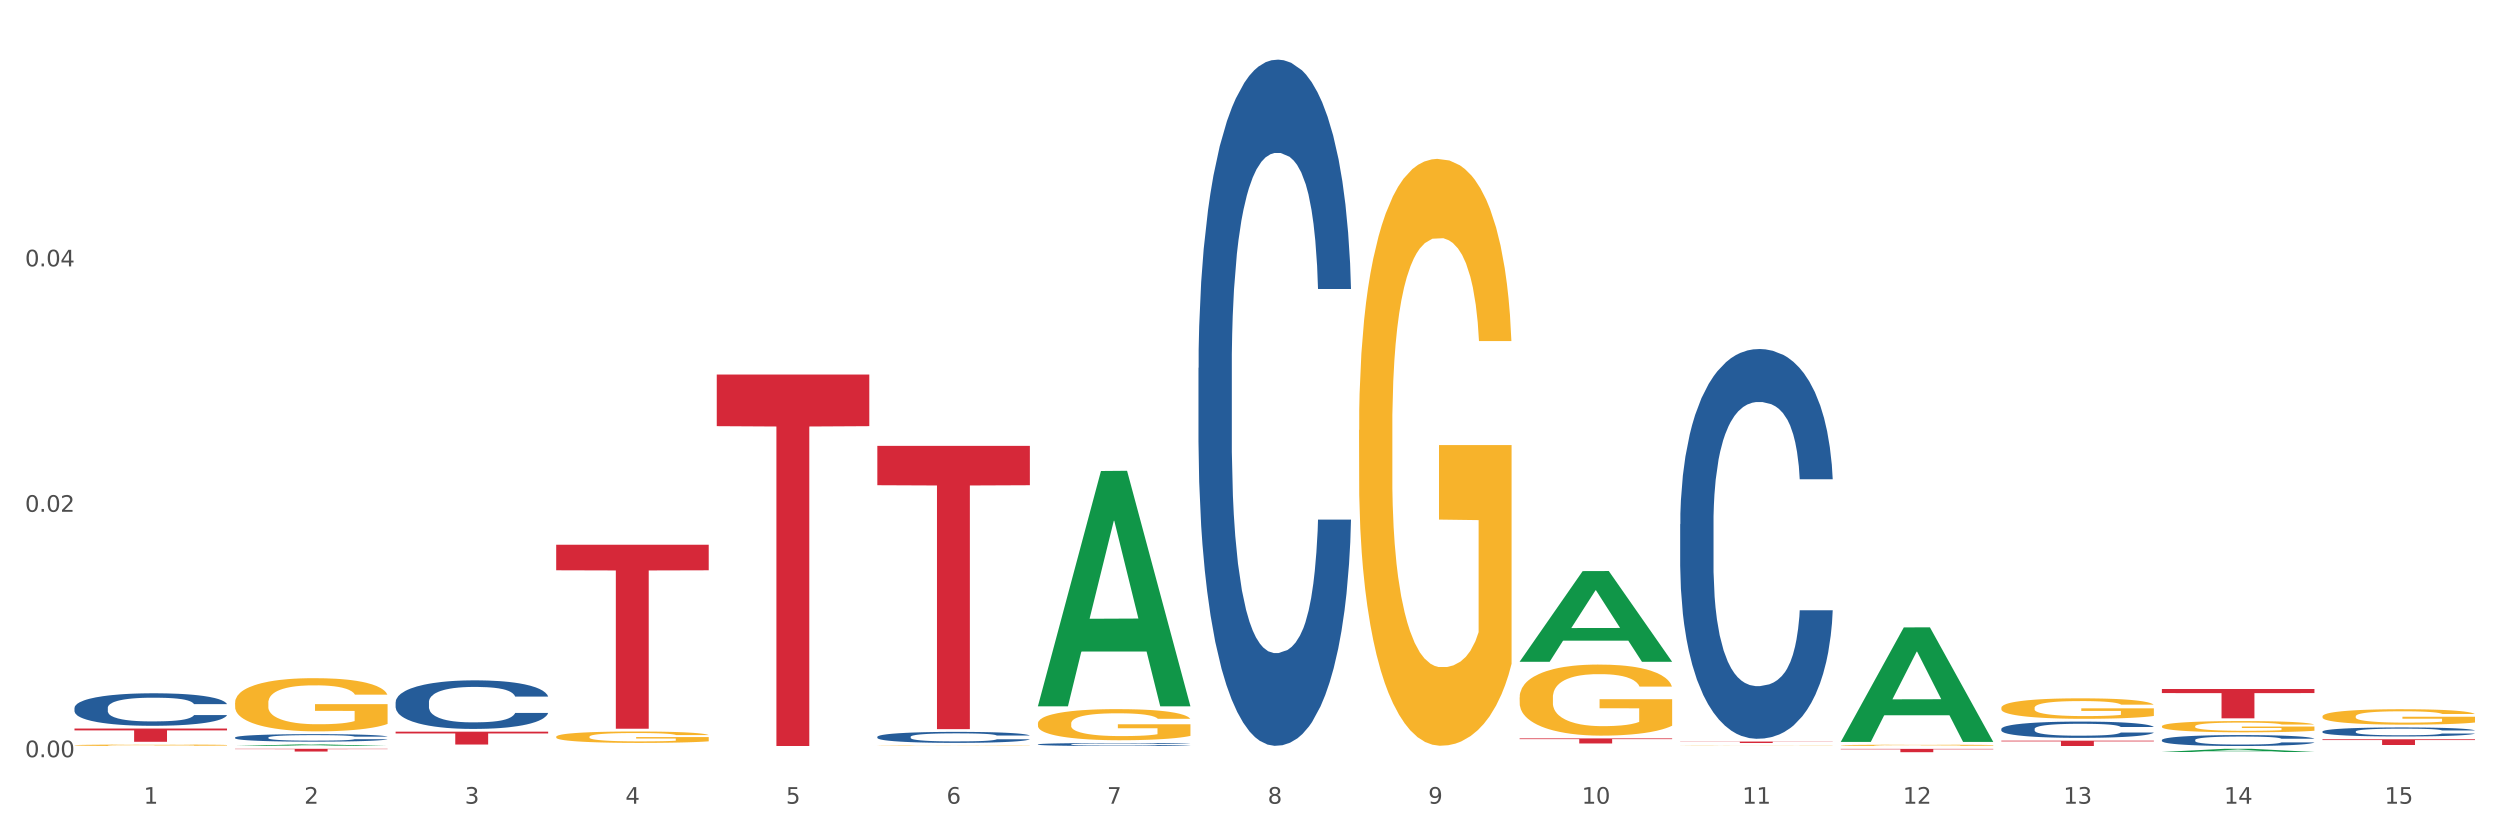
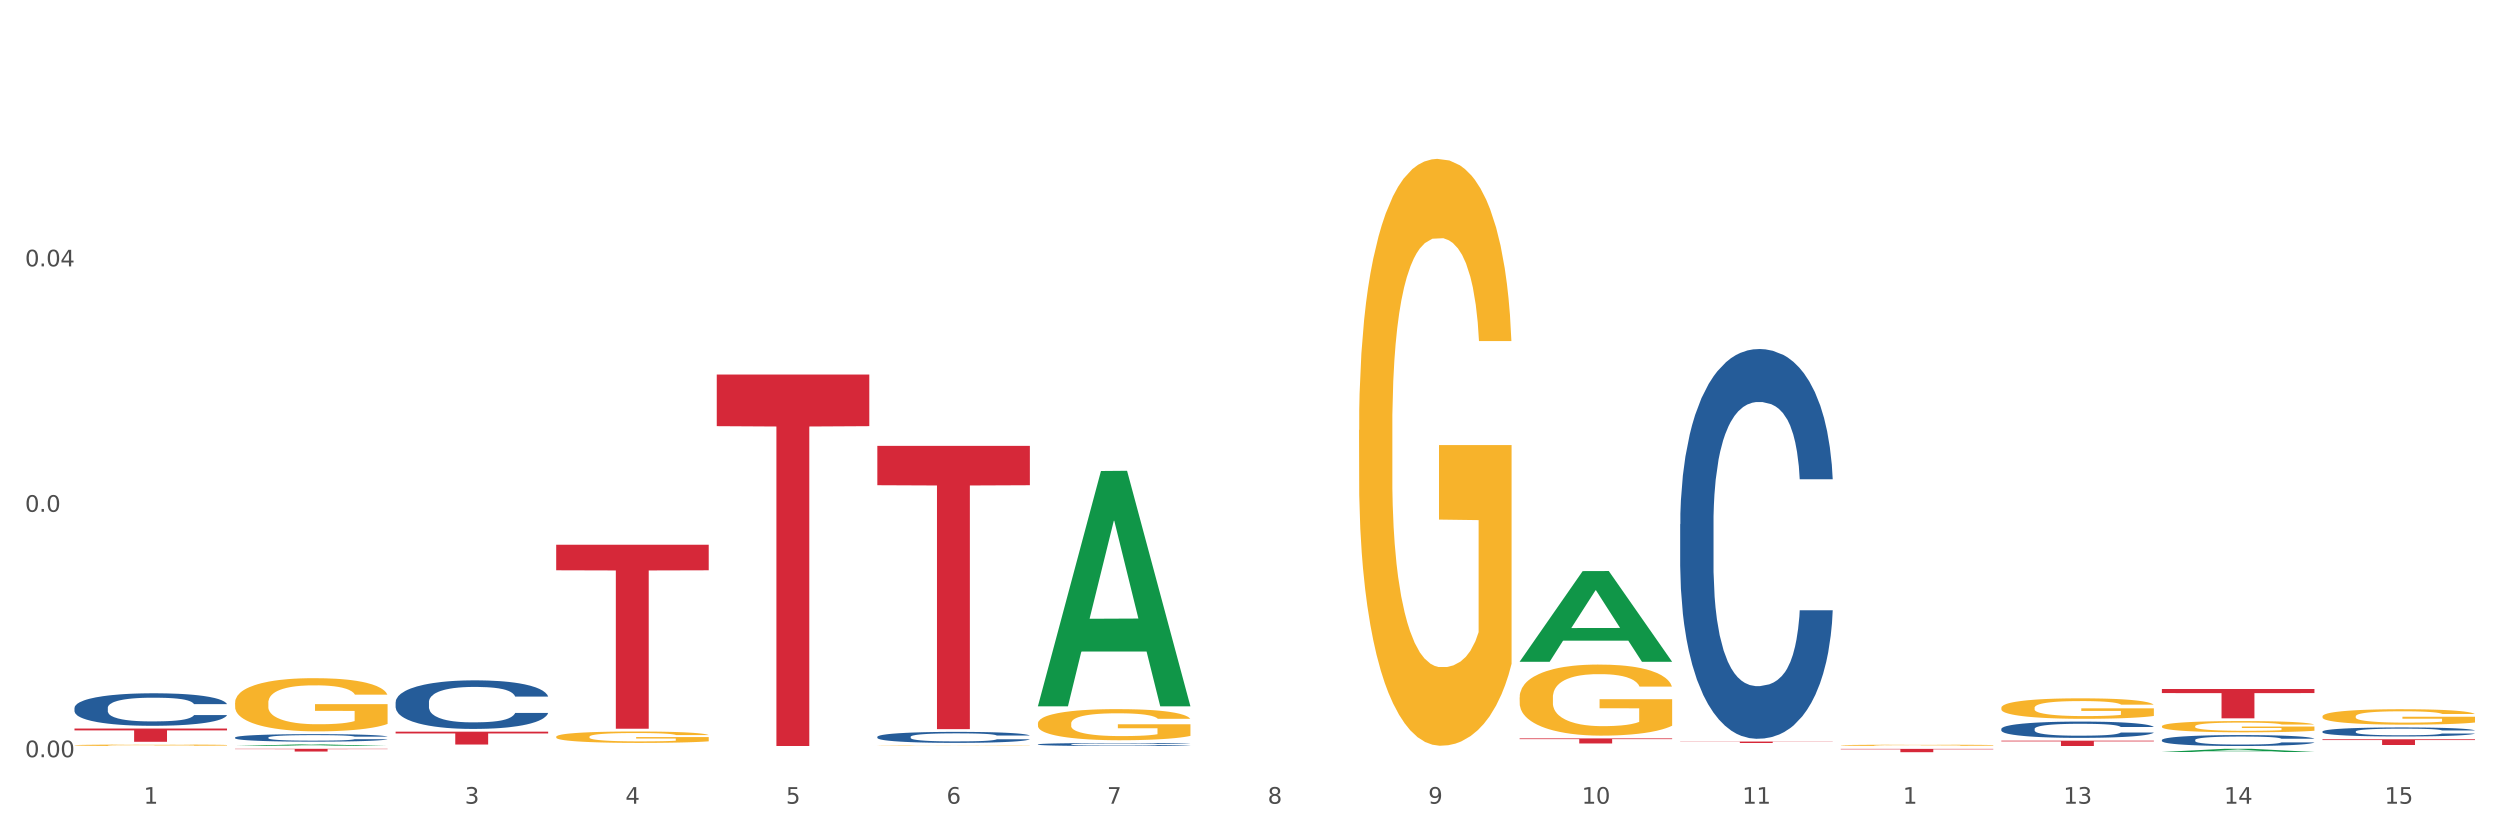
<svg xmlns="http://www.w3.org/2000/svg" xmlns:xlink="http://www.w3.org/1999/xlink" width="1080pt" height="360pt" viewBox="0 0 1080 360" version="1.1">
  <rect x="0" y="0" width="1080" height="360" fill="#333333" stroke="none" />
  <defs>
    <style type="text/css">*{stroke-linejoin: round; stroke-linecap: butt}</style>
  </defs>
  <g id="figure_1">
    <g id="patch_1">
      <path d="M 0 360  L 1080 360  L 1080 0  L 0 0  z " style="fill: #ffffff; stroke: #ffffff; stroke-linejoin: miter" />
    </g>
    <g id="axes_1">
      <g id="matplotlib.axis_1">
        <g id="xtick_1">
          <g id="text_1">
            <g style="fill: #4d4d4d" transform="translate(62.07 347.204) scale(0.096 -0.096)">
              <defs>
                <path id="DejaVuSans-31" d="M 794 531  L 1825 531  L 1825 4091  L 703 3866  L 703 4441  L 1819 4666  L 2450 4666  L 2450 531  L 3481 531  L 3481 0  L 794 0  L 794 531  z " transform="scale(0.016)" />
              </defs>
              <use xlink:href="#DejaVuSans-31" />
            </g>
          </g>
        </g>
        <g id="xtick_2">
          <g id="text_2">
            <g style="fill: #4d4d4d" transform="translate(131.436 347.204) scale(0.096 -0.096)">
              <defs>
-                 <path id="DejaVuSans-32" d="M 1228 531  L 3431 531  L 3431 0  L 469 0  L 469 531  Q 828 903 1448 1529  Q 2069 2156 2228 2338  Q 2531 2678 2651 2914  Q 2772 3150 2772 3378  Q 2772 3750 2511 3984  Q 2250 4219 1831 4219  Q 1534 4219 1204 4116  Q 875 4013 500 3803  L 500 4441  Q 881 4594 1212 4672  Q 1544 4750 1819 4750  Q 2544 4750 2975 4387  Q 3406 4025 3406 3419  Q 3406 3131 3298 2873  Q 3191 2616 2906 2266  Q 2828 2175 2409 1742  Q 1991 1309 1228 531  z " transform="scale(0.016)" />
-               </defs>
+                 </defs>
              <use xlink:href="#DejaVuSans-32" />
            </g>
          </g>
        </g>
        <g id="xtick_3">
          <g id="text_3">
            <g style="fill: #4d4d4d" transform="translate(200.802 347.204) scale(0.096 -0.096)">
              <defs>
                <path id="DejaVuSans-33" d="M 2597 2516  Q 3050 2419 3304 2112  Q 3559 1806 3559 1356  Q 3559 666 3084 287  Q 2609 -91 1734 -91  Q 1441 -91 1130 -33  Q 819 25 488 141  L 488 750  Q 750 597 1062 519  Q 1375 441 1716 441  Q 2309 441 2620 675  Q 2931 909 2931 1356  Q 2931 1769 2642 2001  Q 2353 2234 1838 2234  L 1294 2234  L 1294 2753  L 1863 2753  Q 2328 2753 2575 2939  Q 2822 3125 2822 3475  Q 2822 3834 2567 4026  Q 2313 4219 1838 4219  Q 1578 4219 1281 4162  Q 984 4106 628 3988  L 628 4550  Q 988 4650 1302 4700  Q 1616 4750 1894 4750  Q 2613 4750 3031 4423  Q 3450 4097 3450 3541  Q 3450 3153 3228 2886  Q 3006 2619 2597 2516  z " transform="scale(0.016)" />
              </defs>
              <use xlink:href="#DejaVuSans-33" />
            </g>
          </g>
        </g>
        <g id="xtick_4">
          <g id="text_4">
            <g style="fill: #4d4d4d" transform="translate(270.169 347.204) scale(0.096 -0.096)">
              <defs>
                <path id="DejaVuSans-34" d="M 2419 4116  L 825 1625  L 2419 1625  L 2419 4116  z M 2253 4666  L 3047 4666  L 3047 1625  L 3713 1625  L 3713 1100  L 3047 1100  L 3047 0  L 2419 0  L 2419 1100  L 313 1100  L 313 1709  L 2253 4666  z " transform="scale(0.016)" />
              </defs>
              <use xlink:href="#DejaVuSans-34" />
            </g>
          </g>
        </g>
        <g id="xtick_5">
          <g id="text_5">
            <g style="fill: #4d4d4d" transform="translate(339.535 347.204) scale(0.096 -0.096)">
              <defs>
                <path id="DejaVuSans-35" d="M 691 4666  L 3169 4666  L 3169 4134  L 1269 4134  L 1269 2991  Q 1406 3038 1543 3061  Q 1681 3084 1819 3084  Q 2600 3084 3056 2656  Q 3513 2228 3513 1497  Q 3513 744 3044 326  Q 2575 -91 1722 -91  Q 1428 -91 1123 -41  Q 819 9 494 109  L 494 744  Q 775 591 1075 516  Q 1375 441 1709 441  Q 2250 441 2565 725  Q 2881 1009 2881 1497  Q 2881 1984 2565 2268  Q 2250 2553 1709 2553  Q 1456 2553 1204 2497  Q 953 2441 691 2322  L 691 4666  z " transform="scale(0.016)" />
              </defs>
              <use xlink:href="#DejaVuSans-35" />
            </g>
          </g>
        </g>
        <g id="xtick_6">
          <g id="text_6">
            <g style="fill: #4d4d4d" transform="translate(408.901 347.204) scale(0.096 -0.096)">
              <defs>
                <path id="DejaVuSans-36" d="M 2113 2584  Q 1688 2584 1439 2293  Q 1191 2003 1191 1497  Q 1191 994 1439 701  Q 1688 409 2113 409  Q 2538 409 2786 701  Q 3034 994 3034 1497  Q 3034 2003 2786 2293  Q 2538 2584 2113 2584  z M 3366 4563  L 3366 3988  Q 3128 4100 2886 4159  Q 2644 4219 2406 4219  Q 1781 4219 1451 3797  Q 1122 3375 1075 2522  Q 1259 2794 1537 2939  Q 1816 3084 2150 3084  Q 2853 3084 3261 2657  Q 3669 2231 3669 1497  Q 3669 778 3244 343  Q 2819 -91 2113 -91  Q 1303 -91 875 529  Q 447 1150 447 2328  Q 447 3434 972 4092  Q 1497 4750 2381 4750  Q 2619 4750 2861 4703  Q 3103 4656 3366 4563  z " transform="scale(0.016)" />
              </defs>
              <use xlink:href="#DejaVuSans-36" />
            </g>
          </g>
        </g>
        <g id="xtick_7">
          <g id="text_7">
            <g style="fill: #4d4d4d" transform="translate(478.267 347.204) scale(0.096 -0.096)">
              <defs>
                <path id="DejaVuSans-37" d="M 525 4666  L 3525 4666  L 3525 4397  L 1831 0  L 1172 0  L 2766 4134  L 525 4134  L 525 4666  z " transform="scale(0.016)" />
              </defs>
              <use xlink:href="#DejaVuSans-37" />
            </g>
          </g>
        </g>
        <g id="xtick_8">
          <g id="text_8">
            <g style="fill: #4d4d4d" transform="translate(547.634 347.204) scale(0.096 -0.096)">
              <defs>
                <path id="DejaVuSans-38" d="M 2034 2216  Q 1584 2216 1326 1975  Q 1069 1734 1069 1313  Q 1069 891 1326 650  Q 1584 409 2034 409  Q 2484 409 2743 651  Q 3003 894 3003 1313  Q 3003 1734 2745 1975  Q 2488 2216 2034 2216  z M 1403 2484  Q 997 2584 770 2862  Q 544 3141 544 3541  Q 544 4100 942 4425  Q 1341 4750 2034 4750  Q 2731 4750 3128 4425  Q 3525 4100 3525 3541  Q 3525 3141 3298 2862  Q 3072 2584 2669 2484  Q 3125 2378 3379 2068  Q 3634 1759 3634 1313  Q 3634 634 3220 271  Q 2806 -91 2034 -91  Q 1263 -91 848 271  Q 434 634 434 1313  Q 434 1759 690 2068  Q 947 2378 1403 2484  z M 1172 3481  Q 1172 3119 1398 2916  Q 1625 2713 2034 2713  Q 2441 2713 2670 2916  Q 2900 3119 2900 3481  Q 2900 3844 2670 4047  Q 2441 4250 2034 4250  Q 1625 4250 1398 4047  Q 1172 3844 1172 3481  z " transform="scale(0.016)" />
              </defs>
              <use xlink:href="#DejaVuSans-38" />
            </g>
          </g>
        </g>
        <g id="xtick_9">
          <g id="text_9">
            <g style="fill: #4d4d4d" transform="translate(617 347.204) scale(0.096 -0.096)">
              <defs>
                <path id="DejaVuSans-39" d="M 703 97  L 703 672  Q 941 559 1184 500  Q 1428 441 1663 441  Q 2288 441 2617 861  Q 2947 1281 2994 2138  Q 2813 1869 2534 1725  Q 2256 1581 1919 1581  Q 1219 1581 811 2004  Q 403 2428 403 3163  Q 403 3881 828 4315  Q 1253 4750 1959 4750  Q 2769 4750 3195 4129  Q 3622 3509 3622 2328  Q 3622 1225 3098 567  Q 2575 -91 1691 -91  Q 1453 -91 1209 -44  Q 966 3 703 97  z M 1959 2075  Q 2384 2075 2632 2365  Q 2881 2656 2881 3163  Q 2881 3666 2632 3958  Q 2384 4250 1959 4250  Q 1534 4250 1286 3958  Q 1038 3666 1038 3163  Q 1038 2656 1286 2365  Q 1534 2075 1959 2075  z " transform="scale(0.016)" />
              </defs>
              <use xlink:href="#DejaVuSans-39" />
            </g>
          </g>
        </g>
        <g id="xtick_10">
          <g id="text_10">
            <g style="fill: #4d4d4d" transform="translate(683.312 347.204) scale(0.096 -0.096)">
              <defs>
                <path id="DejaVuSans-30" d="M 2034 4250  Q 1547 4250 1301 3770  Q 1056 3291 1056 2328  Q 1056 1369 1301 889  Q 1547 409 2034 409  Q 2525 409 2770 889  Q 3016 1369 3016 2328  Q 3016 3291 2770 3770  Q 2525 4250 2034 4250  z M 2034 4750  Q 2819 4750 3233 4129  Q 3647 3509 3647 2328  Q 3647 1150 3233 529  Q 2819 -91 2034 -91  Q 1250 -91 836 529  Q 422 1150 422 2328  Q 422 3509 836 4129  Q 1250 4750 2034 4750  z " transform="scale(0.016)" />
              </defs>
              <use xlink:href="#DejaVuSans-31" />
              <use xlink:href="#DejaVuSans-30" transform="translate(63.623 0)" />
            </g>
          </g>
        </g>
        <g id="xtick_11">
          <g id="text_11">
            <g style="fill: #4d4d4d" transform="translate(752.678 347.204) scale(0.096 -0.096)">
              <use xlink:href="#DejaVuSans-31" />
              <use xlink:href="#DejaVuSans-31" transform="translate(63.623 0)" />
            </g>
          </g>
        </g>
        <g id="xtick_12">
          <g id="text_12">
            <g style="fill: #4d4d4d" transform="translate(822.044 347.204) scale(0.096 -0.096)">
              <use xlink:href="#DejaVuSans-31" />
              <use xlink:href="#DejaVuSans-32" transform="translate(63.623 0)" />
            </g>
          </g>
        </g>
        <g id="xtick_13">
          <g id="text_13">
            <g style="fill: #4d4d4d" transform="translate(891.411 347.204) scale(0.096 -0.096)">
              <use xlink:href="#DejaVuSans-31" />
              <use xlink:href="#DejaVuSans-33" transform="translate(63.623 0)" />
            </g>
          </g>
        </g>
        <g id="xtick_14">
          <g id="text_14">
            <g style="fill: #4d4d4d" transform="translate(960.777 347.204) scale(0.096 -0.096)">
              <use xlink:href="#DejaVuSans-31" />
              <use xlink:href="#DejaVuSans-34" transform="translate(63.623 0)" />
            </g>
          </g>
        </g>
        <g id="xtick_15">
          <g id="text_15">
            <g style="fill: #4d4d4d" transform="translate(1030.143 347.204) scale(0.096 -0.096)">
              <use xlink:href="#DejaVuSans-31" />
              <use xlink:href="#DejaVuSans-35" transform="translate(63.623 0)" />
            </g>
          </g>
        </g>
        <g id="xtick_16" />
        <g id="xtick_17" />
        <g id="xtick_18" />
        <g id="xtick_19" />
        <g id="xtick_20" />
        <g id="xtick_21" />
        <g id="xtick_22" />
        <g id="xtick_23" />
        <g id="xtick_24" />
        <g id="xtick_25" />
        <g id="xtick_26" />
        <g id="xtick_27" />
        <g id="xtick_28" />
        <g id="xtick_29" />
      </g>
      <g id="matplotlib.axis_2">
        <g id="ytick_1">
          <g id="text_16">
            <g style="fill: #4d4d4d" transform="translate(10.8 327.119) scale(0.096 -0.096)">
              <defs>
                <path id="DejaVuSans-2e" d="M 684 794  L 1344 794  L 1344 0  L 684 0  L 684 794  z " transform="scale(0.016)" />
              </defs>
              <use xlink:href="#DejaVuSans-30" />
              <use xlink:href="#DejaVuSans-2e" transform="translate(63.623 0)" />
              <use xlink:href="#DejaVuSans-30" transform="translate(95.41 0)" />
              <use xlink:href="#DejaVuSans-30" transform="translate(159.033 0)" />
            </g>
          </g>
        </g>
        <g id="ytick_2">
          <g id="text_17">
            <g style="fill: #4d4d4d" transform="translate(10.8 221.096) scale(0.096 -0.096)">
              <use xlink:href="#DejaVuSans-30" />
              <use xlink:href="#DejaVuSans-2e" transform="translate(63.623 0)" />
              <use xlink:href="#DejaVuSans-30" transform="translate(95.41 0)" />
              <use xlink:href="#DejaVuSans-32" transform="translate(159.033 0)" />
            </g>
          </g>
        </g>
        <g id="ytick_3">
          <g id="text_18">
            <g style="fill: #4d4d4d" transform="translate(10.8 115.073) scale(0.096 -0.096)">
              <use xlink:href="#DejaVuSans-30" />
              <use xlink:href="#DejaVuSans-2e" transform="translate(63.623 0)" />
              <use xlink:href="#DejaVuSans-30" transform="translate(95.41 0)" />
              <use xlink:href="#DejaVuSans-34" transform="translate(159.033 0)" />
            </g>
          </g>
        </g>
        <g id="ytick_4" />
        <g id="ytick_5" />
        <g id="ytick_6" />
      </g>
      <g id="PolyCollection_1">
        <path d="M 101.541 322.28  L 101.609 322.279  L 128.784 321.59  L 140.061 321.589  L 167.439 322.281  L 154.395 322.281  L 148.485 322.12  L 120.427 322.12  L 120.224 322.123  L 114.517 322.281  L 101.541 322.281  L 101.541 322.28  L 123.96 322.024  L 144.952 322.023  L 134.558 321.736  L 134.422 321.735  L 134.286 321.737  L 123.892 322.023  L 123.96 322.024  L 101.541 322.28  z " clip-path="url(#p9eae12b168)" style="fill: #109648" />
        <path d="M 32.175 305.81  L 32.253 305.797  L 32.253 305.438  L 32.487 304.95  L 33.343 304.052  L 34.434 303.372  L 36.303 302.576  L 37.316 302.242  L 38.64 301.87  L 41.366 301.267  L 44.482 300.754  L 46.663 300.472  L 48.299 300.292  L 51.96 299.971  L 54.063 299.83  L 56.244 299.714  L 58.114 299.637  L 61.229 299.548  L 63.722 299.509  L 66.604 299.496  L 69.019 299.509  L 72.212 299.56  L 76.886 299.714  L 78.677 299.804  L 81.092 299.958  L 83.585 300.164  L 85.61 300.369  L 87.947 300.664  L 90.361 301.049  L 92.698 301.537  L 94.334 301.986  L 95.658 302.461  L 96.827 303.038  L 97.683 303.667  L 98.073 304.193  L 83.818 304.193  L 83.429 303.718  L 82.65 303.205  L 81.871 302.858  L 81.014 302.576  L 79.69 302.255  L 78.522 302.05  L 76.574 301.806  L 74.783 301.652  L 73.303 301.562  L 71.511 301.485  L 67.694 301.408  L 64.968 301.408  L 63.255 301.434  L 61.151 301.498  L 59.36 301.588  L 57.257 301.742  L 55.621 301.909  L 53.985 302.127  L 53.05 302.281  L 51.648 302.563  L 50.714 302.794  L 49.467 303.192  L 48.766 303.474  L 47.52 304.206  L 46.975 304.745  L 46.741 305.117  L 46.585 305.527  L 46.585 307.529  L 47.053 308.428  L 47.442 308.813  L 48.065 309.249  L 49.234 309.813  L 50.947 310.365  L 52.739 310.763  L 54.219 311.007  L 55.621 311.187  L 57.023 311.328  L 58.737 311.456  L 60.139 311.533  L 62.242 311.61  L 64.734 311.649  L 66.682 311.649  L 70.654 311.584  L 72.446 311.52  L 74.16 311.43  L 76.029 311.289  L 77.509 311.135  L 78.366 311.02  L 79.768 310.776  L 80.858 310.519  L 81.793 310.224  L 82.416 309.967  L 83.117 309.582  L 83.663 309.146  L 83.818 308.915  L 98.073 308.915  L 97.761 309.377  L 97.216 309.826  L 96.126 310.429  L 95.269 310.776  L 93.945 311.199  L 92.542 311.559  L 90.595 311.956  L 88.804 312.252  L 86.934 312.508  L 84.909 312.739  L 81.248 313.06  L 79.924 313.15  L 77.12 313.304  L 74.939 313.394  L 71.745 313.484  L 68.473 313.535  L 65.046 313.548  L 62.008 313.522  L 58.659 313.445  L 56.556 313.368  L 54.219 313.253  L 51.493 313.073  L 48.922 312.855  L 46.507 312.598  L 44.248 312.303  L 42.145 311.969  L 39.419 311.418  L 37.394 310.879  L 35.914 310.378  L 34.901 309.955  L 33.889 309.416  L 33.343 309.044  L 32.487 308.145  L 32.175 307.311  L 32.175 305.81  z " clip-path="url(#p9eae12b168)" style="fill: #255c99" />
        <path d="M 101.541 318.605  L 101.619 318.602  L 101.619 318.519  L 101.853 318.406  L 102.71 318.198  L 103.8 318.04  L 105.67 317.856  L 106.682 317.778  L 108.006 317.692  L 110.733 317.552  L 113.848 317.433  L 116.029 317.368  L 117.665 317.326  L 121.326 317.252  L 123.429 317.219  L 125.61 317.192  L 127.48 317.175  L 130.595 317.154  L 133.088 317.145  L 135.97 317.142  L 138.385 317.145  L 141.578 317.157  L 146.252 317.192  L 148.044 317.213  L 150.458 317.249  L 152.951 317.297  L 154.976 317.344  L 157.313 317.413  L 159.728 317.502  L 162.064 317.615  L 163.7 317.719  L 165.024 317.829  L 166.193 317.963  L 167.05 318.108  L 167.439 318.23  L 153.185 318.23  L 152.795 318.12  L 152.016 318.001  L 151.237 317.921  L 150.38 317.856  L 149.056 317.781  L 147.888 317.734  L 145.941 317.677  L 144.149 317.642  L 142.669 317.621  L 140.877 317.603  L 137.061 317.585  L 134.334 317.585  L 132.621 317.591  L 130.518 317.606  L 128.726 317.627  L 126.623 317.662  L 124.987 317.701  L 123.351 317.752  L 122.417 317.787  L 121.015 317.853  L 120.08 317.906  L 118.834 317.998  L 118.133 318.064  L 116.886 318.233  L 116.341 318.358  L 116.107 318.444  L 115.952 318.54  L 115.952 319.003  L 116.419 319.212  L 116.808 319.301  L 117.431 319.402  L 118.6 319.533  L 120.314 319.661  L 122.105 319.753  L 123.585 319.809  L 124.987 319.851  L 126.389 319.884  L 128.103 319.913  L 129.505 319.931  L 131.608 319.949  L 134.101 319.958  L 136.048 319.958  L 140.021 319.943  L 141.812 319.928  L 143.526 319.907  L 145.395 319.875  L 146.875 319.839  L 147.732 319.812  L 149.134 319.756  L 150.225 319.696  L 151.159 319.628  L 151.783 319.568  L 152.484 319.479  L 153.029 319.378  L 153.185 319.325  L 167.439 319.325  L 167.128 319.432  L 166.582 319.536  L 165.492 319.676  L 164.635 319.756  L 163.311 319.854  L 161.909 319.937  L 159.961 320.029  L 158.17 320.098  L 156.3 320.157  L 154.275 320.211  L 150.614 320.285  L 149.29 320.306  L 146.486 320.342  L 144.305 320.362  L 141.111 320.383  L 137.84 320.395  L 134.412 320.398  L 131.374 320.392  L 128.025 320.374  L 125.922 320.356  L 123.585 320.33  L 120.859 320.288  L 118.288 320.238  L 115.874 320.178  L 113.615 320.11  L 111.512 320.032  L 108.785 319.904  L 106.76 319.78  L 105.28 319.664  L 104.267 319.565  L 103.255 319.441  L 102.71 319.354  L 101.853 319.146  L 101.541 318.953  L 101.541 318.605  z " clip-path="url(#p9eae12b168)" style="fill: #255c99" />
        <path d="M 448.372 312.553  L 448.45 312.541  L 448.45 312.099  L 448.606 311.718  L 449.384 310.797  L 450.551 310.036  L 451.407 309.631  L 452.262 309.299  L 453.274 308.968  L 454.519 308.624  L 456.775 308.121  L 458.175 307.863  L 459.887 307.593  L 462.999 307.2  L 465.255 306.979  L 467.589 306.794  L 471.402 306.573  L 473.891 306.475  L 476.536 306.402  L 479.726 306.352  L 482.138 306.34  L 487.429 306.377  L 491.941 306.487  L 494.12 306.573  L 496.92 306.721  L 498.399 306.819  L 500.811 307.015  L 503.3 307.273  L 505.012 307.494  L 507.579 307.912  L 509.524 308.329  L 511.314 308.845  L 512.247 309.201  L 512.948 309.533  L 513.57 309.913  L 514.192 310.515  L 500.188 310.515  L 499.644 310.085  L 498.788 309.68  L 497.543 309.287  L 496.454 309.041  L 494.586 308.734  L 492.875 308.538  L 491.085 308.391  L 488.907 308.268  L 487.195 308.206  L 484.783 308.157  L 480.038 308.17  L 476.848 308.268  L 474.669 308.391  L 473.269 308.501  L 472.024 308.624  L 470.624 308.796  L 468.99 309.054  L 467.823 309.287  L 466.656 309.582  L 465.722 309.876  L 464.866 310.22  L 464.166 310.588  L 463.621 310.969  L 463.155 311.436  L 462.766 312.209  L 462.766 313.891  L 462.921 314.272  L 463.31 314.775  L 463.777 315.156  L 464.555 315.61  L 465.255 315.917  L 466.578 316.359  L 468.056 316.728  L 469.223 316.961  L 470.39 317.157  L 472.413 317.427  L 474.669 317.648  L 476.614 317.783  L 479.26 317.906  L 481.049 317.955  L 482.605 317.98  L 486.417 317.98  L 489.14 317.943  L 492.175 317.857  L 494.509 317.747  L 496.454 317.612  L 498.632 317.391  L 500.033 317.182  L 500.033 314.616  L 482.916 314.603  L 482.916 312.897  L 514.27 312.897  L 514.27 317.906  L 512.948 318.164  L 511.469 318.397  L 509.913 318.606  L 507.579 318.864  L 504.778 319.11  L 502.289 319.281  L 499.644 319.429  L 496.531 319.564  L 492.486 319.687  L 489.996 319.736  L 486.884 319.773  L 483.227 319.785  L 480.038 319.76  L 476.925 319.699  L 473.658 319.588  L 470.468 319.429  L 468.056 319.269  L 465.644 319.073  L 463.077 318.815  L 461.054 318.569  L 459.498 318.348  L 457.786 318.066  L 455.919 317.698  L 454.519 317.366  L 453.274 317.022  L 451.951 316.58  L 451.018 316.2  L 450.084 315.721  L 449.539 315.365  L 448.917 314.812  L 448.45 314.039  L 448.372 312.553  z " clip-path="url(#p9eae12b168)" style="fill: #f7b32b" />
        <path d="M 309.64 161.797  L 375.538 161.797  L 375.538 184.099  L 349.616 184.25  L 349.616 322.281  L 335.406 322.281  L 335.406 184.25  L 309.64 184.099  L 309.64 161.948  L 309.64 161.797  z " clip-path="url(#p9eae12b168)" style="fill: #d62839" />
        <path d="M 240.274 235.315  L 306.172 235.315  L 306.172 246.364  L 280.25 246.438  L 280.25 314.82  L 266.039 314.82  L 266.039 246.438  L 240.274 246.364  L 240.274 235.39  L 240.274 235.315  z " clip-path="url(#p9eae12b168)" style="fill: #d62839" />
        <path d="M 170.907 316.089  L 236.805 316.089  L 236.805 316.86  L 210.883 316.865  L 210.883 321.638  L 196.673 321.638  L 196.673 316.865  L 170.907 316.86  L 170.907 316.094  L 170.907 316.089  z " clip-path="url(#p9eae12b168)" style="fill: #d62839" />
        <path d="M 101.541 323.472  L 167.439 323.472  L 167.439 323.639  L 141.517 323.64  L 141.517 324.673  L 127.307 324.673  L 127.307 323.64  L 101.541 323.639  L 101.541 323.473  L 101.541 323.472  z " clip-path="url(#p9eae12b168)" style="fill: #d62839" />
        <path d="M 32.175 314.739  L 98.073 314.739  L 98.073 315.533  L 72.151 315.538  L 72.151 320.455  L 57.941 320.455  L 57.941 315.538  L 32.175 315.533  L 32.175 314.744  L 32.175 314.739  z " clip-path="url(#p9eae12b168)" style="fill: #d62839" />
-         <path d="M 517.739 158.957  L 517.816 158.687  L 517.816 151.106  L 518.05 140.819  L 518.907 121.868  L 519.997 107.519  L 521.867 90.734  L 522.88 83.695  L 524.204 75.844  L 526.93 63.12  L 530.046 52.291  L 532.227 46.335  L 533.863 42.545  L 537.523 35.776  L 539.627 32.798  L 541.808 30.362  L 543.677 28.737  L 546.793 26.842  L 549.285 26.03  L 552.167 25.759  L 554.582 26.03  L 557.776 27.113  L 562.449 30.362  L 564.241 32.257  L 566.656 35.506  L 569.148 39.837  L 571.173 44.169  L 573.51 50.396  L 575.925 58.517  L 578.262 68.805  L 579.898 78.281  L 581.222 88.297  L 582.39 100.48  L 583.247 113.746  L 583.636 124.846  L 569.382 124.846  L 568.992 114.829  L 568.214 104  L 567.435 96.69  L 566.578 90.734  L 565.254 83.966  L 564.085 79.634  L 562.138 74.49  L 560.346 71.242  L 558.866 69.347  L 557.075 67.722  L 553.258 66.098  L 550.532 66.098  L 548.818 66.639  L 546.715 67.993  L 544.923 69.888  L 542.82 73.137  L 541.184 76.656  L 539.549 81.259  L 538.614 84.507  L 537.212 90.463  L 536.277 95.336  L 535.031 103.729  L 534.33 109.685  L 533.084 125.116  L 532.538 136.487  L 532.305 144.338  L 532.149 153.001  L 532.149 195.235  L 532.616 214.186  L 533.006 222.307  L 533.629 231.512  L 534.797 243.424  L 536.511 255.065  L 538.302 263.458  L 539.782 268.602  L 541.184 272.392  L 542.587 275.37  L 544.3 278.077  L 545.702 279.702  L 547.805 281.326  L 550.298 282.138  L 552.245 282.138  L 556.218 280.784  L 558.009 279.431  L 559.723 277.536  L 561.593 274.558  L 563.073 271.309  L 563.929 268.872  L 565.331 263.729  L 566.422 258.314  L 567.357 252.087  L 567.98 246.673  L 568.681 238.551  L 569.226 229.346  L 569.382 224.473  L 583.636 224.473  L 583.325 234.219  L 582.78 243.695  L 581.689 256.419  L 580.832 263.729  L 579.508 272.663  L 578.106 280.243  L 576.159 288.636  L 574.367 294.862  L 572.498 300.277  L 570.472 305.15  L 566.811 311.918  L 565.487 313.813  L 562.683 317.062  L 560.502 318.957  L 557.308 320.852  L 554.037 321.935  L 550.61 322.206  L 547.572 321.664  L 544.222 320.04  L 542.119 318.416  L 539.782 315.979  L 537.056 312.189  L 534.486 307.586  L 532.071 302.172  L 529.812 295.945  L 527.709 288.906  L 524.983 277.265  L 522.957 265.894  L 521.477 255.336  L 520.465 246.402  L 519.452 235.032  L 518.907 227.18  L 518.05 208.23  L 517.739 190.632  L 517.739 158.957  z " clip-path="url(#p9eae12b168)" style="fill: #255c99" />
        <path d="M 448.372 321.562  L 448.45 321.561  L 448.45 321.528  L 448.684 321.482  L 449.541 321.399  L 450.631 321.336  L 452.501 321.262  L 453.513 321.231  L 454.837 321.196  L 457.564 321.14  L 460.679 321.093  L 462.861 321.066  L 464.496 321.05  L 468.157 321.02  L 470.26 321.007  L 472.441 320.996  L 474.311 320.989  L 477.427 320.98  L 479.919 320.977  L 482.801 320.976  L 485.216 320.977  L 488.41 320.982  L 493.083 320.996  L 494.875 321.004  L 497.289 321.019  L 499.782 321.038  L 501.807 321.057  L 504.144 321.084  L 506.559 321.12  L 508.896 321.165  L 510.531 321.207  L 511.856 321.251  L 513.024 321.305  L 513.881 321.363  L 514.27 321.412  L 500.016 321.412  L 499.626 321.368  L 498.847 321.32  L 498.068 321.288  L 497.212 321.262  L 495.887 321.232  L 494.719 321.213  L 492.772 321.19  L 490.98 321.176  L 489.5 321.168  L 487.709 321.16  L 483.892 321.153  L 481.165 321.153  L 479.452 321.156  L 477.349 321.162  L 475.557 321.17  L 473.454 321.184  L 471.818 321.2  L 470.183 321.22  L 469.248 321.234  L 467.846 321.261  L 466.911 321.282  L 465.665 321.319  L 464.964 321.345  L 463.717 321.413  L 463.172 321.463  L 462.938 321.498  L 462.783 321.536  L 462.783 321.722  L 463.25 321.805  L 463.639 321.841  L 464.263 321.882  L 465.431 321.934  L 467.145 321.985  L 468.936 322.022  L 470.416 322.045  L 471.818 322.062  L 473.22 322.075  L 474.934 322.087  L 476.336 322.094  L 478.439 322.101  L 480.932 322.105  L 482.879 322.105  L 486.852 322.099  L 488.643 322.093  L 490.357 322.084  L 492.226 322.071  L 493.706 322.057  L 494.563 322.046  L 495.965 322.024  L 497.056 322  L 497.99 321.972  L 498.614 321.948  L 499.315 321.913  L 499.86 321.872  L 500.016 321.851  L 514.27 321.851  L 513.959 321.894  L 513.413 321.935  L 512.323 321.991  L 511.466 322.024  L 510.142 322.063  L 508.74 322.096  L 506.792 322.133  L 505.001 322.161  L 503.131 322.185  L 501.106 322.206  L 497.445 322.236  L 496.121 322.244  L 493.317 322.258  L 491.136 322.267  L 487.942 322.275  L 484.671 322.28  L 481.243 322.281  L 478.206 322.279  L 474.856 322.272  L 472.753 322.264  L 470.416 322.254  L 467.69 322.237  L 465.119 322.217  L 462.705 322.193  L 460.446 322.165  L 458.343 322.134  L 455.616 322.083  L 453.591 322.033  L 452.111 321.987  L 451.099 321.947  L 450.086 321.897  L 449.541 321.863  L 448.684 321.779  L 448.372 321.702  L 448.372 321.562  z " clip-path="url(#p9eae12b168)" style="fill: #255c99" />
        <path d="M 379.006 318.303  L 379.084 318.298  L 379.084 318.177  L 379.318 318.012  L 380.175 317.708  L 381.265 317.477  L 383.134 317.208  L 384.147 317.095  L 385.471 316.969  L 388.198 316.765  L 391.313 316.592  L 393.494 316.496  L 395.13 316.435  L 398.791 316.327  L 400.894 316.279  L 403.075 316.24  L 404.945 316.214  L 408.06 316.183  L 410.553 316.17  L 413.435 316.166  L 415.85 316.17  L 419.043 316.188  L 423.717 316.24  L 425.509 316.27  L 427.923 316.322  L 430.416 316.392  L 432.441 316.461  L 434.778 316.561  L 437.193 316.691  L 439.529 316.856  L 441.165 317.008  L 442.489 317.169  L 443.658 317.365  L 444.515 317.577  L 444.904 317.755  L 430.65 317.755  L 430.26 317.595  L 429.481 317.421  L 428.702 317.304  L 427.845 317.208  L 426.521 317.1  L 425.353 317.03  L 423.405 316.948  L 421.614 316.895  L 420.134 316.865  L 418.342 316.839  L 414.526 316.813  L 411.799 316.813  L 410.086 316.822  L 407.982 316.843  L 406.191 316.874  L 404.088 316.926  L 402.452 316.982  L 400.816 317.056  L 399.882 317.108  L 398.479 317.204  L 397.545 317.282  L 396.298 317.417  L 395.597 317.512  L 394.351 317.76  L 393.806 317.942  L 393.572 318.068  L 393.416 318.207  L 393.416 318.884  L 393.884 319.188  L 394.273 319.319  L 394.896 319.466  L 396.065 319.657  L 397.778 319.844  L 399.57 319.979  L 401.05 320.061  L 402.452 320.122  L 403.854 320.17  L 405.568 320.213  L 406.97 320.239  L 409.073 320.265  L 411.566 320.278  L 413.513 320.278  L 417.485 320.257  L 419.277 320.235  L 420.991 320.205  L 422.86 320.157  L 424.34 320.105  L 425.197 320.066  L 426.599 319.983  L 427.69 319.896  L 428.624 319.796  L 429.247 319.71  L 429.948 319.579  L 430.494 319.432  L 430.65 319.353  L 444.904 319.353  L 444.592 319.51  L 444.047 319.662  L 442.957 319.866  L 442.1 319.983  L 440.776 320.126  L 439.374 320.248  L 437.426 320.383  L 435.635 320.483  L 433.765 320.569  L 431.74 320.648  L 428.079 320.756  L 426.755 320.787  L 423.951 320.839  L 421.77 320.869  L 418.576 320.899  L 415.304 320.917  L 411.877 320.921  L 408.839 320.912  L 405.49 320.886  L 403.387 320.86  L 401.05 320.821  L 398.324 320.76  L 395.753 320.687  L 393.339 320.6  L 391.08 320.5  L 388.976 320.387  L 386.25 320.2  L 384.225 320.018  L 382.745 319.849  L 381.732 319.705  L 380.72 319.523  L 380.175 319.397  L 379.318 319.093  L 379.006 318.811  L 379.006 318.303  z " clip-path="url(#p9eae12b168)" style="fill: #255c99" />
        <path d="M 170.907 303.337  L 170.985 303.318  L 170.985 302.781  L 171.219 302.053  L 172.076 300.711  L 173.166 299.695  L 175.036 298.506  L 176.048 298.007  L 177.373 297.451  L 180.099 296.55  L 183.215 295.783  L 185.396 295.362  L 187.031 295.093  L 190.692 294.614  L 192.796 294.403  L 194.977 294.231  L 196.846 294.116  L 199.962 293.981  L 202.454 293.924  L 205.336 293.905  L 207.751 293.924  L 210.945 294.001  L 215.618 294.231  L 217.41 294.365  L 219.825 294.595  L 222.317 294.902  L 224.342 295.208  L 226.679 295.649  L 229.094 296.224  L 231.431 296.953  L 233.066 297.624  L 234.391 298.333  L 235.559 299.196  L 236.416 300.136  L 236.805 300.922  L 222.551 300.922  L 222.161 300.212  L 221.382 299.445  L 220.604 298.928  L 219.747 298.506  L 218.422 298.027  L 217.254 297.72  L 215.307 297.356  L 213.515 297.126  L 212.035 296.991  L 210.244 296.876  L 206.427 296.761  L 203.701 296.761  L 201.987 296.8  L 199.884 296.895  L 198.092 297.03  L 195.989 297.26  L 194.353 297.509  L 192.718 297.835  L 191.783 298.065  L 190.381 298.487  L 189.446 298.832  L 188.2 299.426  L 187.499 299.848  L 186.252 300.941  L 185.707 301.746  L 185.474 302.302  L 185.318 302.915  L 185.318 305.906  L 185.785 307.248  L 186.175 307.823  L 186.798 308.475  L 187.966 309.319  L 189.68 310.143  L 191.471 310.738  L 192.951 311.102  L 194.353 311.37  L 195.755 311.581  L 197.469 311.773  L 198.871 311.888  L 200.974 312.003  L 203.467 312.06  L 205.414 312.06  L 209.387 311.965  L 211.178 311.869  L 212.892 311.735  L 214.761 311.524  L 216.241 311.294  L 217.098 311.121  L 218.5 310.757  L 219.591 310.373  L 220.526 309.932  L 221.149 309.549  L 221.85 308.974  L 222.395 308.322  L 222.551 307.977  L 236.805 307.977  L 236.494 308.667  L 235.949 309.338  L 234.858 310.239  L 234.001 310.757  L 232.677 311.389  L 231.275 311.926  L 229.328 312.521  L 227.536 312.962  L 225.667 313.345  L 223.641 313.69  L 219.98 314.169  L 218.656 314.304  L 215.852 314.534  L 213.671 314.668  L 210.477 314.802  L 207.206 314.879  L 203.779 314.898  L 200.741 314.86  L 197.391 314.745  L 195.288 314.629  L 192.951 314.457  L 190.225 314.189  L 187.655 313.863  L 185.24 313.479  L 182.981 313.038  L 180.878 312.54  L 178.152 311.715  L 176.126 310.91  L 174.646 310.162  L 173.634 309.53  L 172.621 308.725  L 172.076 308.169  L 171.219 306.827  L 170.907 305.58  L 170.907 303.337  z " clip-path="url(#p9eae12b168)" style="fill: #255c99" />
        <path d="M 725.837 320.353  L 791.735 320.353  L 791.735 320.44  L 765.813 320.44  L 765.813 320.977  L 751.603 320.977  L 751.603 320.44  L 725.837 320.44  L 725.837 320.353  L 725.837 320.353  z " clip-path="url(#p9eae12b168)" style="fill: #d62839" />
        <path d="M 656.471 318.992  L 722.369 318.992  L 722.369 319.295  L 696.447 319.297  L 696.447 321.175  L 682.237 321.175  L 682.237 319.297  L 656.471 319.295  L 656.471 318.994  L 656.471 318.992  z " clip-path="url(#p9eae12b168)" style="fill: #d62839" />
        <path d="M 379.006 192.608  L 444.904 192.608  L 444.904 209.613  L 418.982 209.728  L 418.982 314.975  L 404.772 314.975  L 404.772 209.728  L 379.006 209.613  L 379.006 192.723  L 379.006 192.608  z " clip-path="url(#p9eae12b168)" style="fill: #d62839" />
        <path d="M 725.837 226.432  L 725.915 226.278  L 725.915 221.972  L 726.149 216.129  L 727.006 205.364  L 728.096 197.214  L 729.966 187.679  L 730.978 183.681  L 732.302 179.221  L 735.029 171.994  L 738.144 165.842  L 740.325 162.459  L 741.961 160.306  L 745.622 156.462  L 747.725 154.77  L 749.906 153.386  L 751.776 152.463  L 754.891 151.387  L 757.384 150.925  L 760.266 150.772  L 762.681 150.925  L 765.874 151.541  L 770.548 153.386  L 772.34 154.462  L 774.754 156.308  L 777.247 158.768  L 779.272 161.229  L 781.609 164.766  L 784.024 169.379  L 786.36 175.223  L 787.996 180.605  L 789.32 186.295  L 790.489 193.215  L 791.346 200.751  L 791.735 207.056  L 777.481 207.056  L 777.091 201.366  L 776.312 195.214  L 775.533 191.062  L 774.676 187.679  L 773.352 183.835  L 772.184 181.374  L 770.237 178.452  L 768.445 176.607  L 766.965 175.53  L 765.173 174.608  L 761.357 173.685  L 758.63 173.685  L 756.917 173.993  L 754.814 174.762  L 753.022 175.838  L 750.919 177.683  L 749.283 179.683  L 747.647 182.297  L 746.713 184.142  L 745.311 187.525  L 744.376 190.293  L 743.13 195.061  L 742.429 198.444  L 741.182 207.209  L 740.637 213.668  L 740.403 218.128  L 740.248 223.049  L 740.248 247.039  L 740.715 257.803  L 741.104 262.417  L 741.727 267.645  L 742.896 274.412  L 744.61 281.024  L 746.401 285.792  L 747.881 288.713  L 749.283 290.866  L 750.685 292.558  L 752.399 294.096  L 753.801 295.018  L 755.904 295.941  L 758.397 296.402  L 760.344 296.402  L 764.317 295.634  L 766.108 294.865  L 767.822 293.788  L 769.691 292.097  L 771.171 290.251  L 772.028 288.867  L 773.43 285.945  L 774.521 282.87  L 775.455 279.333  L 776.079 276.257  L 776.78 271.644  L 777.325 266.415  L 777.481 263.647  L 791.735 263.647  L 791.424 269.183  L 790.878 274.566  L 789.788 281.793  L 788.931 285.945  L 787.607 291.02  L 786.205 295.326  L 784.257 300.093  L 782.466 303.63  L 780.596 306.706  L 778.571 309.474  L 774.91 313.318  L 773.586 314.395  L 770.782 316.24  L 768.601 317.317  L 765.407 318.393  L 762.136 319.008  L 758.708 319.162  L 755.67 318.854  L 752.321 317.932  L 750.218 317.009  L 747.881 315.625  L 745.155 313.472  L 742.584 310.858  L 740.17 307.782  L 737.911 304.245  L 735.808 300.247  L 733.081 293.634  L 731.056 287.176  L 729.576 281.178  L 728.563 276.103  L 727.551 269.645  L 727.006 265.185  L 726.149 254.42  L 725.837 244.424  L 725.837 226.432  z " clip-path="url(#p9eae12b168)" style="fill: #255c99" />
        <path d="M 1003.302 316.007  L 1003.38 316.003  L 1003.38 315.903  L 1003.614 315.767  L 1004.47 315.517  L 1005.561 315.327  L 1007.43 315.105  L 1008.443 315.012  L 1009.767 314.909  L 1012.494 314.74  L 1015.609 314.597  L 1017.79 314.519  L 1019.426 314.469  L 1023.087 314.379  L 1025.19 314.34  L 1027.371 314.308  L 1029.241 314.286  L 1032.356 314.261  L 1034.849 314.25  L 1037.731 314.247  L 1040.146 314.25  L 1043.339 314.265  L 1048.013 314.308  L 1049.805 314.333  L 1052.219 314.376  L 1054.712 314.433  L 1056.737 314.49  L 1059.074 314.572  L 1061.489 314.68  L 1063.825 314.816  L 1065.461 314.941  L 1066.785 315.073  L 1067.954 315.234  L 1068.811 315.409  L 1069.2 315.556  L 1054.945 315.556  L 1054.556 315.424  L 1053.777 315.281  L 1052.998 315.184  L 1052.141 315.105  L 1050.817 315.016  L 1049.649 314.959  L 1047.701 314.891  L 1045.91 314.848  L 1044.43 314.823  L 1042.638 314.801  L 1038.822 314.78  L 1036.095 314.78  L 1034.382 314.787  L 1032.278 314.805  L 1030.487 314.83  L 1028.384 314.873  L 1026.748 314.919  L 1025.112 314.98  L 1024.178 315.023  L 1022.775 315.102  L 1021.841 315.166  L 1020.594 315.277  L 1019.893 315.356  L 1018.647 315.56  L 1018.102 315.71  L 1017.868 315.813  L 1017.712 315.928  L 1017.712 316.486  L 1018.18 316.736  L 1018.569 316.844  L 1019.192 316.965  L 1020.361 317.123  L 1022.074 317.276  L 1023.866 317.387  L 1025.346 317.455  L 1026.748 317.505  L 1028.15 317.545  L 1029.864 317.58  L 1031.266 317.602  L 1033.369 317.623  L 1035.862 317.634  L 1037.809 317.634  L 1041.781 317.616  L 1043.573 317.598  L 1045.287 317.573  L 1047.156 317.534  L 1048.636 317.491  L 1049.493 317.459  L 1050.895 317.391  L 1051.986 317.319  L 1052.92 317.237  L 1053.543 317.165  L 1054.244 317.058  L 1054.79 316.937  L 1054.945 316.872  L 1069.2 316.872  L 1068.888 317.001  L 1068.343 317.126  L 1067.253 317.294  L 1066.396 317.391  L 1065.072 317.509  L 1063.67 317.609  L 1061.722 317.72  L 1059.931 317.802  L 1058.061 317.874  L 1056.036 317.938  L 1052.375 318.027  L 1051.051 318.052  L 1048.247 318.095  L 1046.066 318.12  L 1042.872 318.145  L 1039.6 318.16  L 1036.173 318.163  L 1033.135 318.156  L 1029.786 318.135  L 1027.683 318.113  L 1025.346 318.081  L 1022.62 318.031  L 1020.049 317.97  L 1017.634 317.899  L 1015.376 317.816  L 1013.272 317.723  L 1010.546 317.57  L 1008.521 317.419  L 1007.041 317.28  L 1006.028 317.162  L 1005.016 317.012  L 1004.47 316.908  L 1003.614 316.658  L 1003.302 316.425  L 1003.302 316.007  z " clip-path="url(#p9eae12b168)" style="fill: #255c99" />
        <path d="M 933.936 319.675  L 934.014 319.67  L 934.014 319.549  L 934.247 319.385  L 935.104 319.083  L 936.195 318.854  L 938.064 318.586  L 939.077 318.473  L 940.401 318.348  L 943.127 318.145  L 946.243 317.972  L 948.424 317.877  L 950.06 317.816  L 953.721 317.708  L 955.824 317.661  L 958.005 317.622  L 959.874 317.596  L 962.99 317.566  L 965.483 317.553  L 968.365 317.548  L 970.779 317.553  L 973.973 317.57  L 978.647 317.622  L 980.438 317.652  L 982.853 317.704  L 985.346 317.773  L 987.371 317.842  L 989.708 317.942  L 992.122 318.071  L 994.459 318.236  L 996.095 318.387  L 997.419 318.547  L 998.587 318.741  L 999.444 318.953  L 999.834 319.13  L 985.579 319.13  L 985.19 318.97  L 984.411 318.797  L 983.632 318.681  L 982.775 318.586  L 981.451 318.478  L 980.283 318.408  L 978.335 318.326  L 976.544 318.274  L 975.064 318.244  L 973.272 318.218  L 969.455 318.192  L 966.729 318.192  L 965.015 318.201  L 962.912 318.223  L 961.121 318.253  L 959.018 318.305  L 957.382 318.361  L 955.746 318.434  L 954.811 318.486  L 953.409 318.581  L 952.475 318.659  L 951.228 318.793  L 950.527 318.888  L 949.281 319.135  L 948.736 319.316  L 948.502 319.441  L 948.346 319.58  L 948.346 320.254  L 948.814 320.557  L 949.203 320.686  L 949.826 320.833  L 950.995 321.023  L 952.708 321.209  L 954.5 321.343  L 955.98 321.425  L 957.382 321.486  L 958.784 321.533  L 960.498 321.577  L 961.9 321.603  L 964.003 321.628  L 966.495 321.641  L 968.443 321.641  L 972.415 321.62  L 974.207 321.598  L 975.92 321.568  L 977.79 321.52  L 979.27 321.469  L 980.127 321.43  L 981.529 321.348  L 982.619 321.261  L 983.554 321.162  L 984.177 321.075  L 984.878 320.946  L 985.423 320.799  L 985.579 320.721  L 999.834 320.721  L 999.522 320.876  L 998.977 321.028  L 997.886 321.231  L 997.03 321.348  L 995.705 321.49  L 994.303 321.611  L 992.356 321.745  L 990.564 321.845  L 988.695 321.931  L 986.67 322.009  L 983.009 322.117  L 981.685 322.147  L 978.88 322.199  L 976.699 322.229  L 973.506 322.259  L 970.234 322.277  L 966.807 322.281  L 963.769 322.272  L 960.42 322.247  L 958.317 322.221  L 955.98 322.182  L 953.253 322.121  L 950.683 322.048  L 948.268 321.961  L 946.009 321.862  L 943.906 321.749  L 941.18 321.564  L 939.155 321.382  L 937.675 321.214  L 936.662 321.071  L 935.65 320.889  L 935.104 320.764  L 934.247 320.461  L 933.936 320.181  L 933.936 319.675  z " clip-path="url(#p9eae12b168)" style="fill: #255c99" />
        <path d="M 864.57 314.887  L 864.648 314.88  L 864.648 314.7  L 864.881 314.456  L 865.738 314.006  L 866.829 313.665  L 868.698 313.266  L 869.711 313.099  L 871.035 312.912  L 873.761 312.61  L 876.877 312.353  L 879.058 312.211  L 880.694 312.121  L 884.355 311.96  L 886.458 311.89  L 888.639 311.832  L 890.508 311.793  L 893.624 311.748  L 896.117 311.729  L 898.999 311.723  L 901.413 311.729  L 904.607 311.755  L 909.281 311.832  L 911.072 311.877  L 913.487 311.954  L 915.979 312.057  L 918.005 312.16  L 920.341 312.308  L 922.756 312.501  L 925.093 312.745  L 926.729 312.97  L 928.053 313.208  L 929.221 313.497  L 930.078 313.813  L 930.468 314.076  L 916.213 314.076  L 915.824 313.838  L 915.045 313.581  L 914.266 313.407  L 913.409 313.266  L 912.085 313.105  L 910.916 313.002  L 908.969 312.88  L 907.177 312.803  L 905.697 312.758  L 903.906 312.719  L 900.089 312.681  L 897.363 312.681  L 895.649 312.694  L 893.546 312.726  L 891.754 312.771  L 889.651 312.848  L 888.016 312.932  L 886.38 313.041  L 885.445 313.118  L 884.043 313.26  L 883.108 313.375  L 881.862 313.575  L 881.161 313.716  L 879.915 314.083  L 879.369 314.353  L 879.136 314.539  L 878.98 314.745  L 878.98 315.748  L 879.447 316.198  L 879.837 316.391  L 880.46 316.61  L 881.628 316.893  L 883.342 317.17  L 885.134 317.369  L 886.614 317.491  L 888.016 317.581  L 889.418 317.652  L 891.131 317.716  L 892.533 317.755  L 894.637 317.793  L 897.129 317.813  L 899.076 317.813  L 903.049 317.78  L 904.841 317.748  L 906.554 317.703  L 908.424 317.633  L 909.904 317.555  L 910.76 317.498  L 912.163 317.375  L 913.253 317.247  L 914.188 317.099  L 914.811 316.97  L 915.512 316.777  L 916.057 316.559  L 916.213 316.443  L 930.468 316.443  L 930.156 316.674  L 929.611 316.899  L 928.52 317.202  L 927.663 317.375  L 926.339 317.588  L 924.937 317.768  L 922.99 317.967  L 921.198 318.115  L 919.329 318.243  L 917.304 318.359  L 913.643 318.52  L 912.318 318.565  L 909.514 318.642  L 907.333 318.687  L 904.14 318.732  L 900.868 318.758  L 897.441 318.764  L 894.403 318.752  L 891.053 318.713  L 888.95 318.674  L 886.614 318.616  L 883.887 318.526  L 881.317 318.417  L 878.902 318.289  L 876.643 318.141  L 874.54 317.973  L 871.814 317.697  L 869.789 317.427  L 868.309 317.176  L 867.296 316.964  L 866.283 316.694  L 865.738 316.507  L 864.881 316.057  L 864.57 315.639  L 864.57 314.887  z " clip-path="url(#p9eae12b168)" style="fill: #255c99" />
        <path d="M 864.57 319.955  L 930.468 319.955  L 930.468 320.278  L 904.546 320.281  L 904.546 322.281  L 890.335 322.281  L 890.335 320.281  L 864.57 320.278  L 864.57 319.957  L 864.57 319.955  z " clip-path="url(#p9eae12b168)" style="fill: #d62839" />
        <path d="M 795.203 323.499  L 861.101 323.499  L 861.101 323.7  L 835.179 323.702  L 835.179 324.95  L 820.969 324.95  L 820.969 323.702  L 795.203 323.7  L 795.203 323.5  L 795.203 323.499  z " clip-path="url(#p9eae12b168)" style="fill: #d62839" />
-         <path d="M 725.837 322.22  L 725.915 322.22  L 725.915 322.216  L 726.071 322.213  L 726.849 322.205  L 728.016 322.199  L 728.871 322.195  L 729.727 322.193  L 730.739 322.19  L 731.984 322.187  L 734.24 322.183  L 735.64 322.18  L 737.352 322.178  L 740.464 322.175  L 742.72 322.173  L 745.054 322.171  L 748.866 322.17  L 751.356 322.169  L 754.001 322.168  L 757.191 322.168  L 759.603 322.168  L 764.894 322.168  L 769.406 322.169  L 771.585 322.17  L 774.385 322.171  L 775.864 322.172  L 778.275 322.173  L 780.765 322.175  L 782.477 322.177  L 785.044 322.181  L 786.989 322.184  L 788.779 322.189  L 789.712 322.192  L 790.412 322.195  L 791.035 322.198  L 791.657 322.203  L 777.653 322.203  L 777.108 322.199  L 776.253 322.196  L 775.008 322.192  L 773.919 322.19  L 772.051 322.188  L 770.34 322.186  L 768.55 322.185  L 766.372 322.184  L 764.66 322.183  L 762.248 322.183  L 757.502 322.183  L 754.313 322.184  L 752.134 322.185  L 750.734 322.186  L 749.489 322.187  L 748.088 322.188  L 746.455 322.19  L 745.288 322.192  L 744.121 322.195  L 743.187 322.197  L 742.331 322.2  L 741.631 322.203  L 741.086 322.207  L 740.62 322.211  L 740.23 322.217  L 740.23 322.231  L 740.386 322.235  L 740.775 322.239  L 741.242 322.242  L 742.02 322.246  L 742.72 322.248  L 744.043 322.252  L 745.521 322.255  L 746.688 322.257  L 747.855 322.259  L 749.878 322.261  L 752.134 322.263  L 754.079 322.264  L 756.724 322.265  L 758.514 322.266  L 760.07 322.266  L 763.882 322.266  L 766.605 322.266  L 769.639 322.265  L 771.974 322.264  L 773.919 322.263  L 776.097 322.261  L 777.497 322.259  L 777.497 322.237  L 760.381 322.237  L 760.381 322.223  L 791.735 322.223  L 791.735 322.265  L 790.412 322.267  L 788.934 322.269  L 787.378 322.271  L 785.044 322.273  L 782.243 322.275  L 779.754 322.277  L 777.108 322.278  L 773.996 322.279  L 769.951 322.28  L 767.461 322.281  L 764.349 322.281  L 760.692 322.281  L 757.502 322.281  L 754.39 322.28  L 751.123 322.279  L 747.933 322.278  L 745.521 322.277  L 743.109 322.275  L 740.542 322.273  L 738.519 322.271  L 736.963 322.269  L 735.251 322.267  L 733.384 322.263  L 731.984 322.261  L 730.739 322.258  L 729.416 322.254  L 728.482 322.251  L 727.549 322.247  L 727.004 322.244  L 726.382 322.239  L 725.915 322.233  L 725.837 322.22  z " clip-path="url(#p9eae12b168)" style="fill: #f7b32b" />
        <path d="M 656.471 301.281  L 656.549 301.253  L 656.549 300.243  L 656.704 299.374  L 657.482 297.27  L 658.649 295.531  L 659.505 294.605  L 660.361 293.848  L 661.372 293.091  L 662.617 292.306  L 664.874 291.156  L 666.274 290.567  L 667.986 289.95  L 671.098 289.052  L 673.354 288.547  L 675.688 288.126  L 679.5 287.622  L 681.99 287.397  L 684.635 287.229  L 687.825 287.117  L 690.237 287.089  L 695.527 287.173  L 700.04 287.425  L 702.218 287.622  L 705.019 287.958  L 706.497 288.183  L 708.909 288.631  L 711.399 289.22  L 713.111 289.725  L 715.678 290.679  L 717.623 291.632  L 719.412 292.81  L 720.346 293.624  L 721.046 294.381  L 721.669 295.251  L 722.291 296.625  L 708.287 296.625  L 707.742 295.643  L 706.886 294.718  L 705.642 293.82  L 704.552 293.259  L 702.685 292.558  L 700.973 292.109  L 699.184 291.773  L 697.006 291.492  L 695.294 291.352  L 692.882 291.24  L 688.136 291.268  L 684.946 291.492  L 682.768 291.773  L 681.367 292.025  L 680.123 292.306  L 678.722 292.698  L 677.088 293.287  L 675.921 293.82  L 674.754 294.493  L 673.821 295.166  L 672.965 295.952  L 672.265 296.793  L 671.72 297.663  L 671.253 298.728  L 670.864 300.495  L 670.864 304.338  L 671.02 305.207  L 671.409 306.357  L 671.876 307.227  L 672.654 308.265  L 673.354 308.966  L 674.677 309.976  L 676.155 310.817  L 677.322 311.35  L 678.489 311.799  L 680.512 312.416  L 682.768 312.921  L 684.713 313.229  L 687.358 313.51  L 689.148 313.622  L 690.704 313.678  L 694.516 313.678  L 697.239 313.594  L 700.273 313.397  L 702.607 313.145  L 704.552 312.836  L 706.731 312.332  L 708.131 311.855  L 708.131 305.993  L 691.015 305.965  L 691.015 302.066  L 722.369 302.066  L 722.369 313.51  L 721.046 314.099  L 719.568 314.631  L 718.012 315.108  L 715.678 315.697  L 712.877 316.258  L 710.387 316.651  L 707.742 316.987  L 704.63 317.296  L 700.584 317.576  L 698.095 317.689  L 694.983 317.773  L 691.326 317.801  L 688.136 317.745  L 685.024 317.604  L 681.756 317.352  L 678.567 316.987  L 676.155 316.623  L 673.743 316.174  L 671.175 315.585  L 669.153 315.024  L 667.597 314.519  L 665.885 313.874  L 664.018 313.033  L 662.617 312.275  L 661.372 311.49  L 660.05 310.48  L 659.116 309.611  L 658.183 308.517  L 657.638 307.704  L 657.016 306.442  L 656.549 304.675  L 656.471 301.281  z " clip-path="url(#p9eae12b168)" style="fill: #f7b32b" />
        <path d="M 1003.302 309.467  L 1003.38 309.461  L 1003.38 309.241  L 1003.535 309.053  L 1004.314 308.596  L 1005.481 308.218  L 1006.336 308.017  L 1007.192 307.852  L 1008.204 307.688  L 1009.448 307.517  L 1011.705 307.267  L 1013.105 307.139  L 1014.817 307.005  L 1017.929 306.81  L 1020.185 306.7  L 1022.519 306.609  L 1026.331 306.499  L 1028.821 306.451  L 1031.466 306.414  L 1034.656 306.39  L 1037.068 306.384  L 1042.358 306.402  L 1046.871 306.457  L 1049.049 306.499  L 1051.85 306.572  L 1053.328 306.621  L 1055.74 306.719  L 1058.23 306.847  L 1059.942 306.956  L 1062.509 307.164  L 1064.454 307.371  L 1066.244 307.627  L 1067.177 307.803  L 1067.877 307.968  L 1068.5 308.157  L 1069.122 308.455  L 1055.118 308.455  L 1054.573 308.242  L 1053.717 308.041  L 1052.473 307.846  L 1051.383 307.724  L 1049.516 307.572  L 1047.805 307.474  L 1046.015 307.401  L 1043.837 307.34  L 1042.125 307.31  L 1039.713 307.285  L 1034.967 307.292  L 1031.777 307.34  L 1029.599 307.401  L 1028.199 307.456  L 1026.954 307.517  L 1025.553 307.602  L 1023.919 307.73  L 1022.752 307.846  L 1021.585 307.992  L 1020.652 308.139  L 1019.796 308.309  L 1019.096 308.492  L 1018.551 308.681  L 1018.084 308.912  L 1017.695 309.296  L 1017.695 310.131  L 1017.851 310.32  L 1018.24 310.57  L 1018.707 310.759  L 1019.485 310.984  L 1020.185 311.137  L 1021.508 311.356  L 1022.986 311.539  L 1024.153 311.655  L 1025.32 311.752  L 1027.343 311.886  L 1029.599 311.996  L 1031.544 312.063  L 1034.189 312.124  L 1035.979 312.148  L 1037.535 312.16  L 1041.347 312.16  L 1044.07 312.142  L 1047.104 312.099  L 1049.438 312.045  L 1051.383 311.977  L 1053.562 311.868  L 1054.962 311.764  L 1054.962 310.491  L 1037.846 310.485  L 1037.846 309.638  L 1069.2 309.638  L 1069.2 312.124  L 1067.877 312.252  L 1066.399 312.367  L 1064.843 312.471  L 1062.509 312.599  L 1059.708 312.721  L 1057.219 312.806  L 1054.573 312.879  L 1051.461 312.946  L 1047.416 313.007  L 1044.926 313.032  L 1041.814 313.05  L 1038.157 313.056  L 1034.967 313.044  L 1031.855 313.013  L 1028.588 312.959  L 1025.398 312.879  L 1022.986 312.8  L 1020.574 312.703  L 1018.007 312.575  L 1015.984 312.453  L 1014.428 312.343  L 1012.716 312.203  L 1010.849 312.02  L 1009.448 311.856  L 1008.204 311.685  L 1006.881 311.466  L 1005.947 311.277  L 1005.014 311.039  L 1004.469 310.862  L 1003.847 310.588  L 1003.38 310.204  L 1003.302 309.467  z " clip-path="url(#p9eae12b168)" style="fill: #f7b32b" />
        <path d="M 32.175 321.939  L 32.253 321.939  L 32.253 321.918  L 32.408 321.9  L 33.186 321.857  L 34.353 321.821  L 35.209 321.801  L 36.065 321.786  L 37.076 321.77  L 38.321 321.754  L 40.578 321.73  L 41.978 321.718  L 43.69 321.705  L 46.802 321.687  L 49.058 321.676  L 51.392 321.667  L 55.204 321.657  L 57.694 321.652  L 60.339 321.649  L 63.529 321.647  L 65.941 321.646  L 71.231 321.648  L 75.744 321.653  L 77.922 321.657  L 80.723 321.664  L 82.201 321.669  L 84.613 321.678  L 87.103 321.69  L 88.815 321.701  L 91.382 321.72  L 93.327 321.74  L 95.116 321.764  L 96.05 321.781  L 96.75 321.797  L 97.373 321.815  L 97.995 321.843  L 83.991 321.843  L 83.446 321.823  L 82.59 321.804  L 81.346 321.785  L 80.256 321.774  L 78.389 321.759  L 76.677 321.75  L 74.888 321.743  L 72.71 321.737  L 70.998 321.734  L 68.586 321.732  L 63.84 321.732  L 60.65 321.737  L 58.472 321.743  L 57.071 321.748  L 55.827 321.754  L 54.426 321.762  L 52.792 321.774  L 51.625 321.785  L 50.458 321.799  L 49.525 321.813  L 48.669 321.829  L 47.969 321.847  L 47.424 321.865  L 46.957 321.887  L 46.568 321.923  L 46.568 322.003  L 46.724 322.021  L 47.113 322.044  L 47.58 322.062  L 48.358 322.084  L 49.058 322.098  L 50.381 322.119  L 51.859 322.137  L 53.026 322.148  L 54.193 322.157  L 56.216 322.17  L 58.472 322.18  L 60.417 322.187  L 63.062 322.192  L 64.852 322.195  L 66.408 322.196  L 70.22 322.196  L 72.943 322.194  L 75.977 322.19  L 78.311 322.185  L 80.256 322.178  L 82.435 322.168  L 83.835 322.158  L 83.835 322.037  L 66.719 322.036  L 66.719 321.956  L 98.073 321.956  L 98.073 322.192  L 96.75 322.205  L 95.272 322.216  L 93.716 322.225  L 91.382 322.238  L 88.581 322.249  L 86.091 322.257  L 83.446 322.264  L 80.334 322.271  L 76.288 322.276  L 73.799 322.279  L 70.687 322.281  L 67.03 322.281  L 63.84 322.28  L 60.728 322.277  L 57.461 322.272  L 54.271 322.264  L 51.859 322.257  L 49.447 322.247  L 46.879 322.235  L 44.857 322.224  L 43.301 322.213  L 41.589 322.2  L 39.722 322.183  L 38.321 322.167  L 37.076 322.151  L 35.754 322.13  L 34.82 322.112  L 33.887 322.089  L 33.342 322.072  L 32.72 322.046  L 32.253 322.01  L 32.175 321.939  z " clip-path="url(#p9eae12b168)" style="fill: #f7b32b" />
        <path d="M 240.274 318.287  L 240.351 318.282  L 240.351 318.12  L 240.507 317.981  L 241.285 317.644  L 242.452 317.365  L 243.308 317.216  L 244.164 317.095  L 245.175 316.973  L 246.42 316.848  L 248.676 316.663  L 250.077 316.569  L 251.788 316.47  L 254.9 316.326  L 257.157 316.245  L 259.491 316.177  L 263.303 316.096  L 265.793 316.06  L 268.438 316.033  L 271.628 316.015  L 274.04 316.011  L 279.33 316.024  L 283.843 316.065  L 286.021 316.096  L 288.822 316.15  L 290.3 316.186  L 292.712 316.258  L 295.202 316.353  L 296.913 316.434  L 299.481 316.587  L 301.426 316.74  L 303.215 316.929  L 304.149 317.059  L 304.849 317.18  L 305.471 317.32  L 306.094 317.54  L 292.089 317.54  L 291.545 317.383  L 290.689 317.234  L 289.444 317.09  L 288.355 317  L 286.488 316.888  L 284.776 316.816  L 282.987 316.762  L 280.808 316.717  L 279.097 316.695  L 276.685 316.677  L 271.939 316.681  L 268.749 316.717  L 266.571 316.762  L 265.17 316.803  L 263.925 316.848  L 262.525 316.911  L 260.891 317.005  L 259.724 317.09  L 258.557 317.198  L 257.623 317.306  L 256.768 317.432  L 256.067 317.567  L 255.523 317.707  L 255.056 317.878  L 254.667 318.161  L 254.667 318.777  L 254.823 318.917  L 255.212 319.101  L 255.678 319.241  L 256.456 319.407  L 257.157 319.519  L 258.479 319.681  L 259.957 319.816  L 261.124 319.902  L 262.291 319.974  L 264.314 320.073  L 266.571 320.154  L 268.516 320.203  L 271.161 320.248  L 272.95 320.266  L 274.506 320.275  L 278.319 320.275  L 281.042 320.262  L 284.076 320.23  L 286.41 320.19  L 288.355 320.14  L 290.533 320.059  L 291.934 319.983  L 291.934 319.043  L 274.818 319.038  L 274.818 318.413  L 306.172 318.413  L 306.172 320.248  L 304.849 320.343  L 303.371 320.428  L 301.815 320.504  L 299.481 320.599  L 296.68 320.689  L 294.19 320.752  L 291.545 320.806  L 288.433 320.855  L 284.387 320.9  L 281.897 320.918  L 278.785 320.932  L 275.129 320.936  L 271.939 320.927  L 268.827 320.905  L 265.559 320.864  L 262.369 320.806  L 259.957 320.747  L 257.546 320.675  L 254.978 320.581  L 252.955 320.491  L 251.399 320.41  L 249.688 320.307  L 247.82 320.172  L 246.42 320.05  L 245.175 319.924  L 243.853 319.762  L 242.919 319.623  L 241.985 319.447  L 241.441 319.317  L 240.818 319.115  L 240.351 318.831  L 240.274 318.287  z " clip-path="url(#p9eae12b168)" style="fill: #f7b32b" />
        <path d="M 101.541 303.589  L 101.619 303.568  L 101.619 302.813  L 101.775 302.162  L 102.553 300.588  L 103.72 299.287  L 104.575 298.594  L 105.431 298.028  L 106.443 297.461  L 107.688 296.873  L 109.944 296.013  L 111.344 295.572  L 113.056 295.11  L 116.168 294.439  L 118.424 294.061  L 120.758 293.746  L 124.57 293.368  L 127.06 293.2  L 129.705 293.074  L 132.895 292.99  L 135.307 292.969  L 140.598 293.032  L 145.11 293.221  L 147.289 293.368  L 150.089 293.62  L 151.568 293.788  L 153.979 294.124  L 156.469 294.565  L 158.181 294.942  L 160.748 295.656  L 162.693 296.37  L 164.483 297.251  L 165.416 297.86  L 166.117 298.426  L 166.739 299.077  L 167.361 300.105  L 153.357 300.105  L 152.812 299.371  L 151.957 298.678  L 150.712 298.007  L 149.623 297.587  L 147.755 297.062  L 146.044 296.726  L 144.254 296.474  L 142.076 296.265  L 140.364 296.16  L 137.952 296.076  L 133.206 296.097  L 130.017 296.265  L 127.838 296.474  L 126.438 296.663  L 125.193 296.873  L 123.792 297.167  L 122.159 297.608  L 120.992 298.007  L 119.825 298.51  L 118.891 299.014  L 118.035 299.602  L 117.335 300.231  L 116.79 300.882  L 116.324 301.679  L 115.935 303.002  L 115.935 305.877  L 116.09 306.528  L 116.479 307.388  L 116.946 308.039  L 117.724 308.815  L 118.424 309.34  L 119.747 310.095  L 121.225 310.725  L 122.392 311.124  L 123.559 311.46  L 125.582 311.921  L 127.838 312.299  L 129.783 312.53  L 132.428 312.74  L 134.218 312.824  L 135.774 312.866  L 139.586 312.866  L 142.309 312.803  L 145.343 312.656  L 147.678 312.467  L 149.623 312.236  L 151.801 311.858  L 153.201 311.502  L 153.201 307.115  L 136.085 307.094  L 136.085 304.177  L 167.439 304.177  L 167.439 312.74  L 166.117 313.181  L 164.638 313.579  L 163.082 313.936  L 160.748 314.377  L 157.947 314.797  L 155.458 315.091  L 152.812 315.342  L 149.7 315.573  L 145.655 315.783  L 143.165 315.867  L 140.053 315.93  L 136.396 315.951  L 133.206 315.909  L 130.094 315.804  L 126.827 315.615  L 123.637 315.342  L 121.225 315.07  L 118.813 314.734  L 116.246 314.293  L 114.223 313.873  L 112.667 313.496  L 110.955 313.013  L 109.088 312.383  L 107.688 311.816  L 106.443 311.229  L 105.12 310.473  L 104.186 309.823  L 103.253 309.004  L 102.708 308.395  L 102.086 307.451  L 101.619 306.129  L 101.541 303.589  z " clip-path="url(#p9eae12b168)" style="fill: #f7b32b" />
        <path d="M 933.936 313.746  L 934.014 313.742  L 934.014 313.582  L 934.169 313.445  L 934.947 313.112  L 936.114 312.838  L 936.97 312.691  L 937.826 312.572  L 938.837 312.452  L 940.082 312.328  L 942.338 312.146  L 943.739 312.053  L 945.45 311.955  L 948.563 311.814  L 950.819 311.734  L 953.153 311.667  L 956.965 311.588  L 959.455 311.552  L 962.1 311.525  L 965.29 311.508  L 967.702 311.503  L 972.992 311.517  L 977.505 311.556  L 979.683 311.588  L 982.484 311.641  L 983.962 311.676  L 986.374 311.747  L 988.864 311.84  L 990.575 311.92  L 993.143 312.071  L 995.088 312.221  L 996.877 312.408  L 997.811 312.536  L 998.511 312.656  L 999.134 312.793  L 999.756 313.01  L 985.752 313.01  L 985.207 312.855  L 984.351 312.709  L 983.106 312.567  L 982.017 312.479  L 980.15 312.368  L 978.438 312.297  L 976.649 312.244  L 974.47 312.199  L 972.759 312.177  L 970.347 312.159  L 965.601 312.164  L 962.411 312.199  L 960.233 312.244  L 958.832 312.283  L 957.588 312.328  L 956.187 312.39  L 954.553 312.483  L 953.386 312.567  L 952.219 312.674  L 951.286 312.78  L 950.43 312.904  L 949.73 313.037  L 949.185 313.175  L 948.718 313.343  L 948.329 313.622  L 948.329 314.23  L 948.485 314.367  L 948.874 314.549  L 949.341 314.686  L 950.119 314.85  L 950.819 314.961  L 952.141 315.121  L 953.62 315.254  L 954.787 315.338  L 955.954 315.409  L 957.977 315.506  L 960.233 315.586  L 962.178 315.635  L 964.823 315.679  L 966.613 315.697  L 968.169 315.706  L 971.981 315.706  L 974.704 315.692  L 977.738 315.661  L 980.072 315.622  L 982.017 315.573  L 984.196 315.493  L 985.596 315.418  L 985.596 314.491  L 968.48 314.487  L 968.48 313.871  L 999.834 313.871  L 999.834 315.679  L 998.511 315.772  L 997.033 315.856  L 995.477 315.932  L 993.143 316.025  L 990.342 316.114  L 987.852 316.176  L 985.207 316.229  L 982.095 316.278  L 978.049 316.322  L 975.56 316.34  L 972.448 316.353  L 968.791 316.357  L 965.601 316.349  L 962.489 316.326  L 959.221 316.286  L 956.032 316.229  L 953.62 316.171  L 951.208 316.1  L 948.64 316.007  L 946.618 315.919  L 945.061 315.839  L 943.35 315.737  L 941.483 315.604  L 940.082 315.484  L 938.837 315.36  L 937.515 315.2  L 936.581 315.063  L 935.648 314.89  L 935.103 314.762  L 934.48 314.562  L 934.014 314.283  L 933.936 313.746  z " clip-path="url(#p9eae12b168)" style="fill: #f7b32b" />
        <path d="M 379.006 322.19  L 379.084 322.19  L 379.084 322.184  L 379.24 322.18  L 380.018 322.168  L 381.185 322.158  L 382.04 322.153  L 382.896 322.149  L 383.908 322.145  L 385.152 322.141  L 387.409 322.134  L 388.809 322.131  L 390.521 322.128  L 393.633 322.123  L 395.889 322.12  L 398.223 322.118  L 402.035 322.115  L 404.525 322.114  L 407.17 322.113  L 410.36 322.112  L 412.772 322.112  L 418.062 322.112  L 422.575 322.114  L 424.753 322.115  L 427.554 322.117  L 429.032 322.118  L 431.444 322.121  L 433.934 322.124  L 435.646 322.127  L 438.213 322.132  L 440.158 322.137  L 441.948 322.144  L 442.881 322.148  L 443.581 322.152  L 444.204 322.157  L 444.826 322.165  L 430.822 322.165  L 430.277 322.159  L 429.422 322.154  L 428.177 322.149  L 427.087 322.146  L 425.22 322.142  L 423.509 322.14  L 421.719 322.138  L 419.541 322.136  L 417.829 322.135  L 415.417 322.135  L 410.671 322.135  L 407.481 322.136  L 405.303 322.138  L 403.903 322.139  L 402.658 322.141  L 401.257 322.143  L 399.624 322.146  L 398.456 322.149  L 397.289 322.153  L 396.356 322.156  L 395.5 322.161  L 394.8 322.165  L 394.255 322.17  L 393.788 322.176  L 393.399 322.186  L 393.399 322.207  L 393.555 322.212  L 393.944 322.218  L 394.411 322.223  L 395.189 322.229  L 395.889 322.232  L 397.212 322.238  L 398.69 322.243  L 399.857 322.246  L 401.024 322.248  L 403.047 322.251  L 405.303 322.254  L 407.248 322.256  L 409.893 322.257  L 411.683 322.258  L 413.239 322.258  L 417.051 322.258  L 419.774 322.258  L 422.808 322.257  L 425.142 322.255  L 427.087 322.254  L 429.266 322.251  L 430.666 322.248  L 430.666 322.216  L 413.55 322.216  L 413.55 322.194  L 444.904 322.194  L 444.904 322.257  L 443.581 322.261  L 442.103 322.264  L 440.547 322.266  L 438.213 322.27  L 435.412 322.273  L 432.923 322.275  L 430.277 322.277  L 427.165 322.278  L 423.12 322.28  L 420.63 322.28  L 417.518 322.281  L 413.861 322.281  L 410.671 322.281  L 407.559 322.28  L 404.292 322.279  L 401.102 322.277  L 398.69 322.275  L 396.278 322.272  L 393.711 322.269  L 391.688 322.266  L 390.132 322.263  L 388.42 322.259  L 386.553 322.255  L 385.152 322.251  L 383.908 322.246  L 382.585 322.241  L 381.651 322.236  L 380.718 322.23  L 380.173 322.226  L 379.551 322.219  L 379.084 322.209  L 379.006 322.19  z " clip-path="url(#p9eae12b168)" style="fill: #f7b32b" />
        <path d="M 1003.302 319.354  L 1069.2 319.354  L 1069.2 319.7  L 1043.278 319.703  L 1043.278 321.846  L 1029.068 321.846  L 1029.068 319.703  L 1003.302 319.7  L 1003.302 319.356  L 1003.302 319.354  z " clip-path="url(#p9eae12b168)" style="fill: #d62839" />
        <path d="M 933.936 297.659  L 999.834 297.659  L 999.834 299.417  L 973.912 299.429  L 973.912 310.312  L 959.702 310.312  L 959.702 299.429  L 933.936 299.417  L 933.936 297.67  L 933.936 297.659  z " clip-path="url(#p9eae12b168)" style="fill: #d62839" />
        <path d="M 795.203 321.976  L 795.281 321.975  L 795.281 321.957  L 795.437 321.941  L 796.215 321.902  L 797.382 321.87  L 798.238 321.853  L 799.094 321.839  L 800.105 321.825  L 801.35 321.81  L 803.606 321.789  L 805.006 321.778  L 806.718 321.766  L 809.83 321.75  L 812.086 321.741  L 814.42 321.733  L 818.233 321.723  L 820.722 321.719  L 823.368 321.716  L 826.557 321.714  L 828.969 321.714  L 834.26 321.715  L 838.772 321.72  L 840.951 321.723  L 843.752 321.73  L 845.23 321.734  L 847.642 321.742  L 850.131 321.753  L 851.843 321.762  L 854.41 321.78  L 856.355 321.798  L 858.145 321.819  L 859.078 321.834  L 859.779 321.848  L 860.401 321.864  L 861.024 321.89  L 847.019 321.89  L 846.475 321.872  L 845.619 321.855  L 844.374 321.838  L 843.285 321.828  L 841.418 321.815  L 839.706 321.806  L 837.916 321.8  L 835.738 321.795  L 834.026 321.792  L 831.615 321.79  L 826.869 321.791  L 823.679 321.795  L 821.5 321.8  L 820.1 321.805  L 818.855 321.81  L 817.455 321.817  L 815.821 321.828  L 814.654 321.838  L 813.487 321.85  L 812.553 321.863  L 811.697 321.877  L 810.997 321.893  L 810.453 321.909  L 809.986 321.929  L 809.597 321.961  L 809.597 322.032  L 809.752 322.048  L 810.141 322.07  L 810.608 322.086  L 811.386 322.105  L 812.086 322.118  L 813.409 322.137  L 814.887 322.152  L 816.054 322.162  L 817.221 322.17  L 819.244 322.182  L 821.5 322.191  L 823.445 322.197  L 826.091 322.202  L 827.88 322.204  L 829.436 322.205  L 833.248 322.205  L 835.971 322.203  L 839.006 322.2  L 841.34 322.195  L 843.285 322.189  L 845.463 322.18  L 846.864 322.171  L 846.864 322.063  L 829.747 322.062  L 829.747 321.99  L 861.101 321.99  L 861.101 322.202  L 859.779 322.213  L 858.3 322.223  L 856.744 322.231  L 854.41 322.242  L 851.61 322.253  L 849.12 322.26  L 846.475 322.266  L 843.363 322.272  L 839.317 322.277  L 836.827 322.279  L 833.715 322.281  L 830.059 322.281  L 826.869 322.28  L 823.757 322.277  L 820.489 322.273  L 817.299 322.266  L 814.887 322.259  L 812.475 322.251  L 809.908 322.24  L 807.885 322.23  L 806.329 322.22  L 804.617 322.209  L 802.75 322.193  L 801.35 322.179  L 800.105 322.165  L 798.782 322.146  L 797.849 322.13  L 796.915 322.11  L 796.37 322.095  L 795.748 322.071  L 795.281 322.039  L 795.203 321.976  z " clip-path="url(#p9eae12b168)" style="fill: #f7b32b" />
        <path d="M 864.57 305.767  L 864.647 305.759  L 864.647 305.468  L 864.803 305.217  L 865.581 304.61  L 866.748 304.109  L 867.604 303.842  L 868.46 303.623  L 869.471 303.405  L 870.716 303.178  L 872.972 302.847  L 874.373 302.677  L 876.084 302.499  L 879.196 302.24  L 881.453 302.094  L 883.787 301.973  L 887.599 301.827  L 890.089 301.763  L 892.734 301.714  L 895.924 301.682  L 898.336 301.674  L 903.626 301.698  L 908.139 301.771  L 910.317 301.827  L 913.118 301.925  L 914.596 301.989  L 917.008 302.119  L 919.498 302.289  L 921.209 302.434  L 923.777 302.709  L 925.722 302.984  L 927.511 303.324  L 928.445 303.559  L 929.145 303.777  L 929.767 304.028  L 930.39 304.424  L 916.385 304.424  L 915.841 304.141  L 914.985 303.874  L 913.74 303.615  L 912.651 303.453  L 910.784 303.251  L 909.072 303.122  L 907.283 303.025  L 905.104 302.944  L 903.393 302.903  L 900.981 302.871  L 896.235 302.879  L 893.045 302.944  L 890.867 303.025  L 889.466 303.097  L 888.221 303.178  L 886.821 303.292  L 885.187 303.462  L 884.02 303.615  L 882.853 303.809  L 881.919 304.003  L 881.064 304.23  L 880.363 304.473  L 879.819 304.723  L 879.352 305.031  L 878.963 305.54  L 878.963 306.649  L 879.119 306.9  L 879.508 307.231  L 879.974 307.482  L 880.752 307.781  L 881.453 307.984  L 882.775 308.275  L 884.253 308.517  L 885.42 308.671  L 886.587 308.801  L 888.61 308.979  L 890.867 309.124  L 892.812 309.213  L 895.457 309.294  L 897.246 309.326  L 898.802 309.343  L 902.615 309.343  L 905.338 309.318  L 908.372 309.262  L 910.706 309.189  L 912.651 309.1  L 914.829 308.954  L 916.23 308.817  L 916.23 307.126  L 899.114 307.118  L 899.114 305.994  L 930.468 305.994  L 930.468 309.294  L 929.145 309.464  L 927.667 309.618  L 926.111 309.755  L 923.777 309.925  L 920.976 310.087  L 918.486 310.2  L 915.841 310.297  L 912.729 310.386  L 908.683 310.467  L 906.193 310.499  L 903.081 310.524  L 899.425 310.532  L 896.235 310.516  L 893.123 310.475  L 889.855 310.402  L 886.665 310.297  L 884.253 310.192  L 881.842 310.063  L 879.274 309.893  L 877.251 309.731  L 875.695 309.585  L 873.984 309.399  L 872.116 309.156  L 870.716 308.938  L 869.471 308.712  L 868.149 308.42  L 867.215 308.17  L 866.281 307.854  L 865.737 307.619  L 865.114 307.255  L 864.647 306.746  L 864.57 305.767  z " clip-path="url(#p9eae12b168)" style="fill: #f7b32b" />
-         <path d="M 795.203 320.43  L 795.271 320.383  L 822.446 271.042  L 833.723 270.996  L 861.101 320.523  L 848.058 320.523  L 842.147 308.99  L 814.09 308.99  L 813.886 309.176  L 808.179 320.523  L 795.203 320.523  L 795.203 320.43  L 817.622 302.107  L 838.615 302.061  L 828.22 281.552  L 828.084 281.459  L 827.949 281.599  L 817.554 302.061  L 817.622 302.107  L 795.203 320.43  z " clip-path="url(#p9eae12b168)" style="fill: #109648" />
        <path d="M 933.936 324.853  L 934.004 324.852  L 961.178 323.473  L 972.456 323.472  L 999.834 324.856  L 986.79 324.856  L 980.88 324.534  L 952.822 324.534  L 952.618 324.539  L 946.912 324.856  L 933.936 324.856  L 933.936 324.853  L 956.355 324.341  L 977.347 324.34  L 966.953 323.767  L 966.817 323.764  L 966.681 323.768  L 956.287 324.34  L 956.355 324.341  L 933.936 324.853  z " clip-path="url(#p9eae12b168)" style="fill: #109648" />
        <path d="M 587.105 185.792  L 587.183 185.56  L 587.183 177.225  L 587.338 170.047  L 588.116 152.681  L 589.283 138.325  L 590.139 130.684  L 590.995 124.432  L 592.006 118.18  L 593.251 111.697  L 595.507 102.204  L 596.908 97.341  L 598.619 92.247  L 601.731 84.838  L 603.988 80.67  L 606.322 77.196  L 610.134 73.029  L 612.624 71.176  L 615.269 69.787  L 618.459 68.861  L 620.871 68.629  L 626.161 69.324  L 630.674 71.408  L 632.852 73.029  L 635.653 75.807  L 637.131 77.66  L 639.543 81.364  L 642.033 86.227  L 643.744 90.395  L 646.312 98.267  L 648.257 106.14  L 650.046 115.865  L 650.98 122.58  L 651.68 128.831  L 652.302 136.009  L 652.925 147.355  L 638.921 147.355  L 638.376 139.251  L 637.52 131.61  L 636.275 124.201  L 635.186 119.57  L 633.319 113.781  L 631.607 110.076  L 629.818 107.298  L 627.639 104.982  L 625.928 103.824  L 623.516 102.898  L 618.77 103.13  L 615.58 104.982  L 613.402 107.298  L 612.001 109.382  L 610.756 111.697  L 609.356 114.939  L 607.722 119.801  L 606.555 124.201  L 605.388 129.758  L 604.455 135.315  L 603.599 141.798  L 602.898 148.745  L 602.354 155.922  L 601.887 164.721  L 601.498 179.309  L 601.498 211.031  L 601.654 218.209  L 602.043 227.702  L 602.509 234.88  L 603.287 243.447  L 603.988 249.236  L 605.31 257.572  L 606.789 264.518  L 607.956 268.917  L 609.123 272.622  L 611.145 277.716  L 613.402 281.884  L 615.347 284.431  L 617.992 286.747  L 619.781 287.673  L 621.337 288.136  L 625.15 288.136  L 627.873 287.441  L 630.907 285.82  L 633.241 283.736  L 635.186 281.189  L 637.365 277.022  L 638.765 273.085  L 638.765 224.692  L 621.649 224.46  L 621.649 192.275  L 653.003 192.275  L 653.003 286.747  L 651.68 291.609  L 650.202 296.008  L 648.646 299.945  L 646.312 304.807  L 643.511 309.438  L 641.021 312.68  L 638.376 315.458  L 635.264 318.005  L 631.218 320.321  L 628.729 321.247  L 625.617 321.942  L 621.96 322.173  L 618.77 321.71  L 615.658 320.552  L 612.39 318.468  L 609.2 315.458  L 606.789 312.448  L 604.377 308.744  L 601.809 303.881  L 599.786 299.25  L 598.23 295.082  L 596.519 289.757  L 594.652 282.81  L 593.251 276.558  L 592.006 270.075  L 590.684 261.739  L 589.75 254.562  L 588.816 245.531  L 588.272 238.816  L 587.649 228.397  L 587.183 213.809  L 587.105 185.792  z " clip-path="url(#p9eae12b168)" style="fill: #f7b32b" />
-         <path d="M 656.471 285.824  L 656.539 285.787  L 683.713 246.717  L 694.991 246.68  L 722.369 285.898  L 709.325 285.898  L 703.415 276.765  L 675.357 276.765  L 675.153 276.913  L 669.447 285.898  L 656.471 285.898  L 656.471 285.824  L 678.89 271.315  L 699.882 271.279  L 689.488 255.039  L 689.352 254.966  L 689.216 255.076  L 678.822 271.279  L 678.89 271.315  L 656.471 285.824  z " clip-path="url(#p9eae12b168)" style="fill: #109648" />
+         <path d="M 656.471 285.824  L 656.539 285.787  L 683.713 246.717  L 694.991 246.68  L 722.369 285.898  L 709.325 285.898  L 703.415 276.765  L 675.357 276.765  L 675.153 276.913  L 669.447 285.898  L 656.471 285.898  L 656.471 285.824  L 678.89 271.315  L 699.882 271.279  L 689.488 255.039  L 689.352 254.966  L 689.216 255.076  L 678.822 271.279  L 678.89 271.315  z " clip-path="url(#p9eae12b168)" style="fill: #109648" />
        <path d="M 448.372 304.958  L 448.44 304.863  L 475.615 203.472  L 486.892 203.376  L 514.27 305.149  L 501.227 305.149  L 495.316 281.45  L 467.259 281.45  L 467.055 281.832  L 461.348 305.149  L 448.372 305.149  L 448.372 304.958  L 470.791 267.307  L 491.783 267.211  L 481.389 225.069  L 481.253 224.877  L 481.117 225.164  L 470.723 267.211  L 470.791 267.307  L 448.372 304.958  z " clip-path="url(#p9eae12b168)" style="fill: #109648" />
      </g>
    </g>
  </g>
  <defs>
    <clipPath id="p9eae12b168">
      <rect x="32.175" y="10.8" width="1037.025" height="329.109" />
    </clipPath>
  </defs>
</svg>